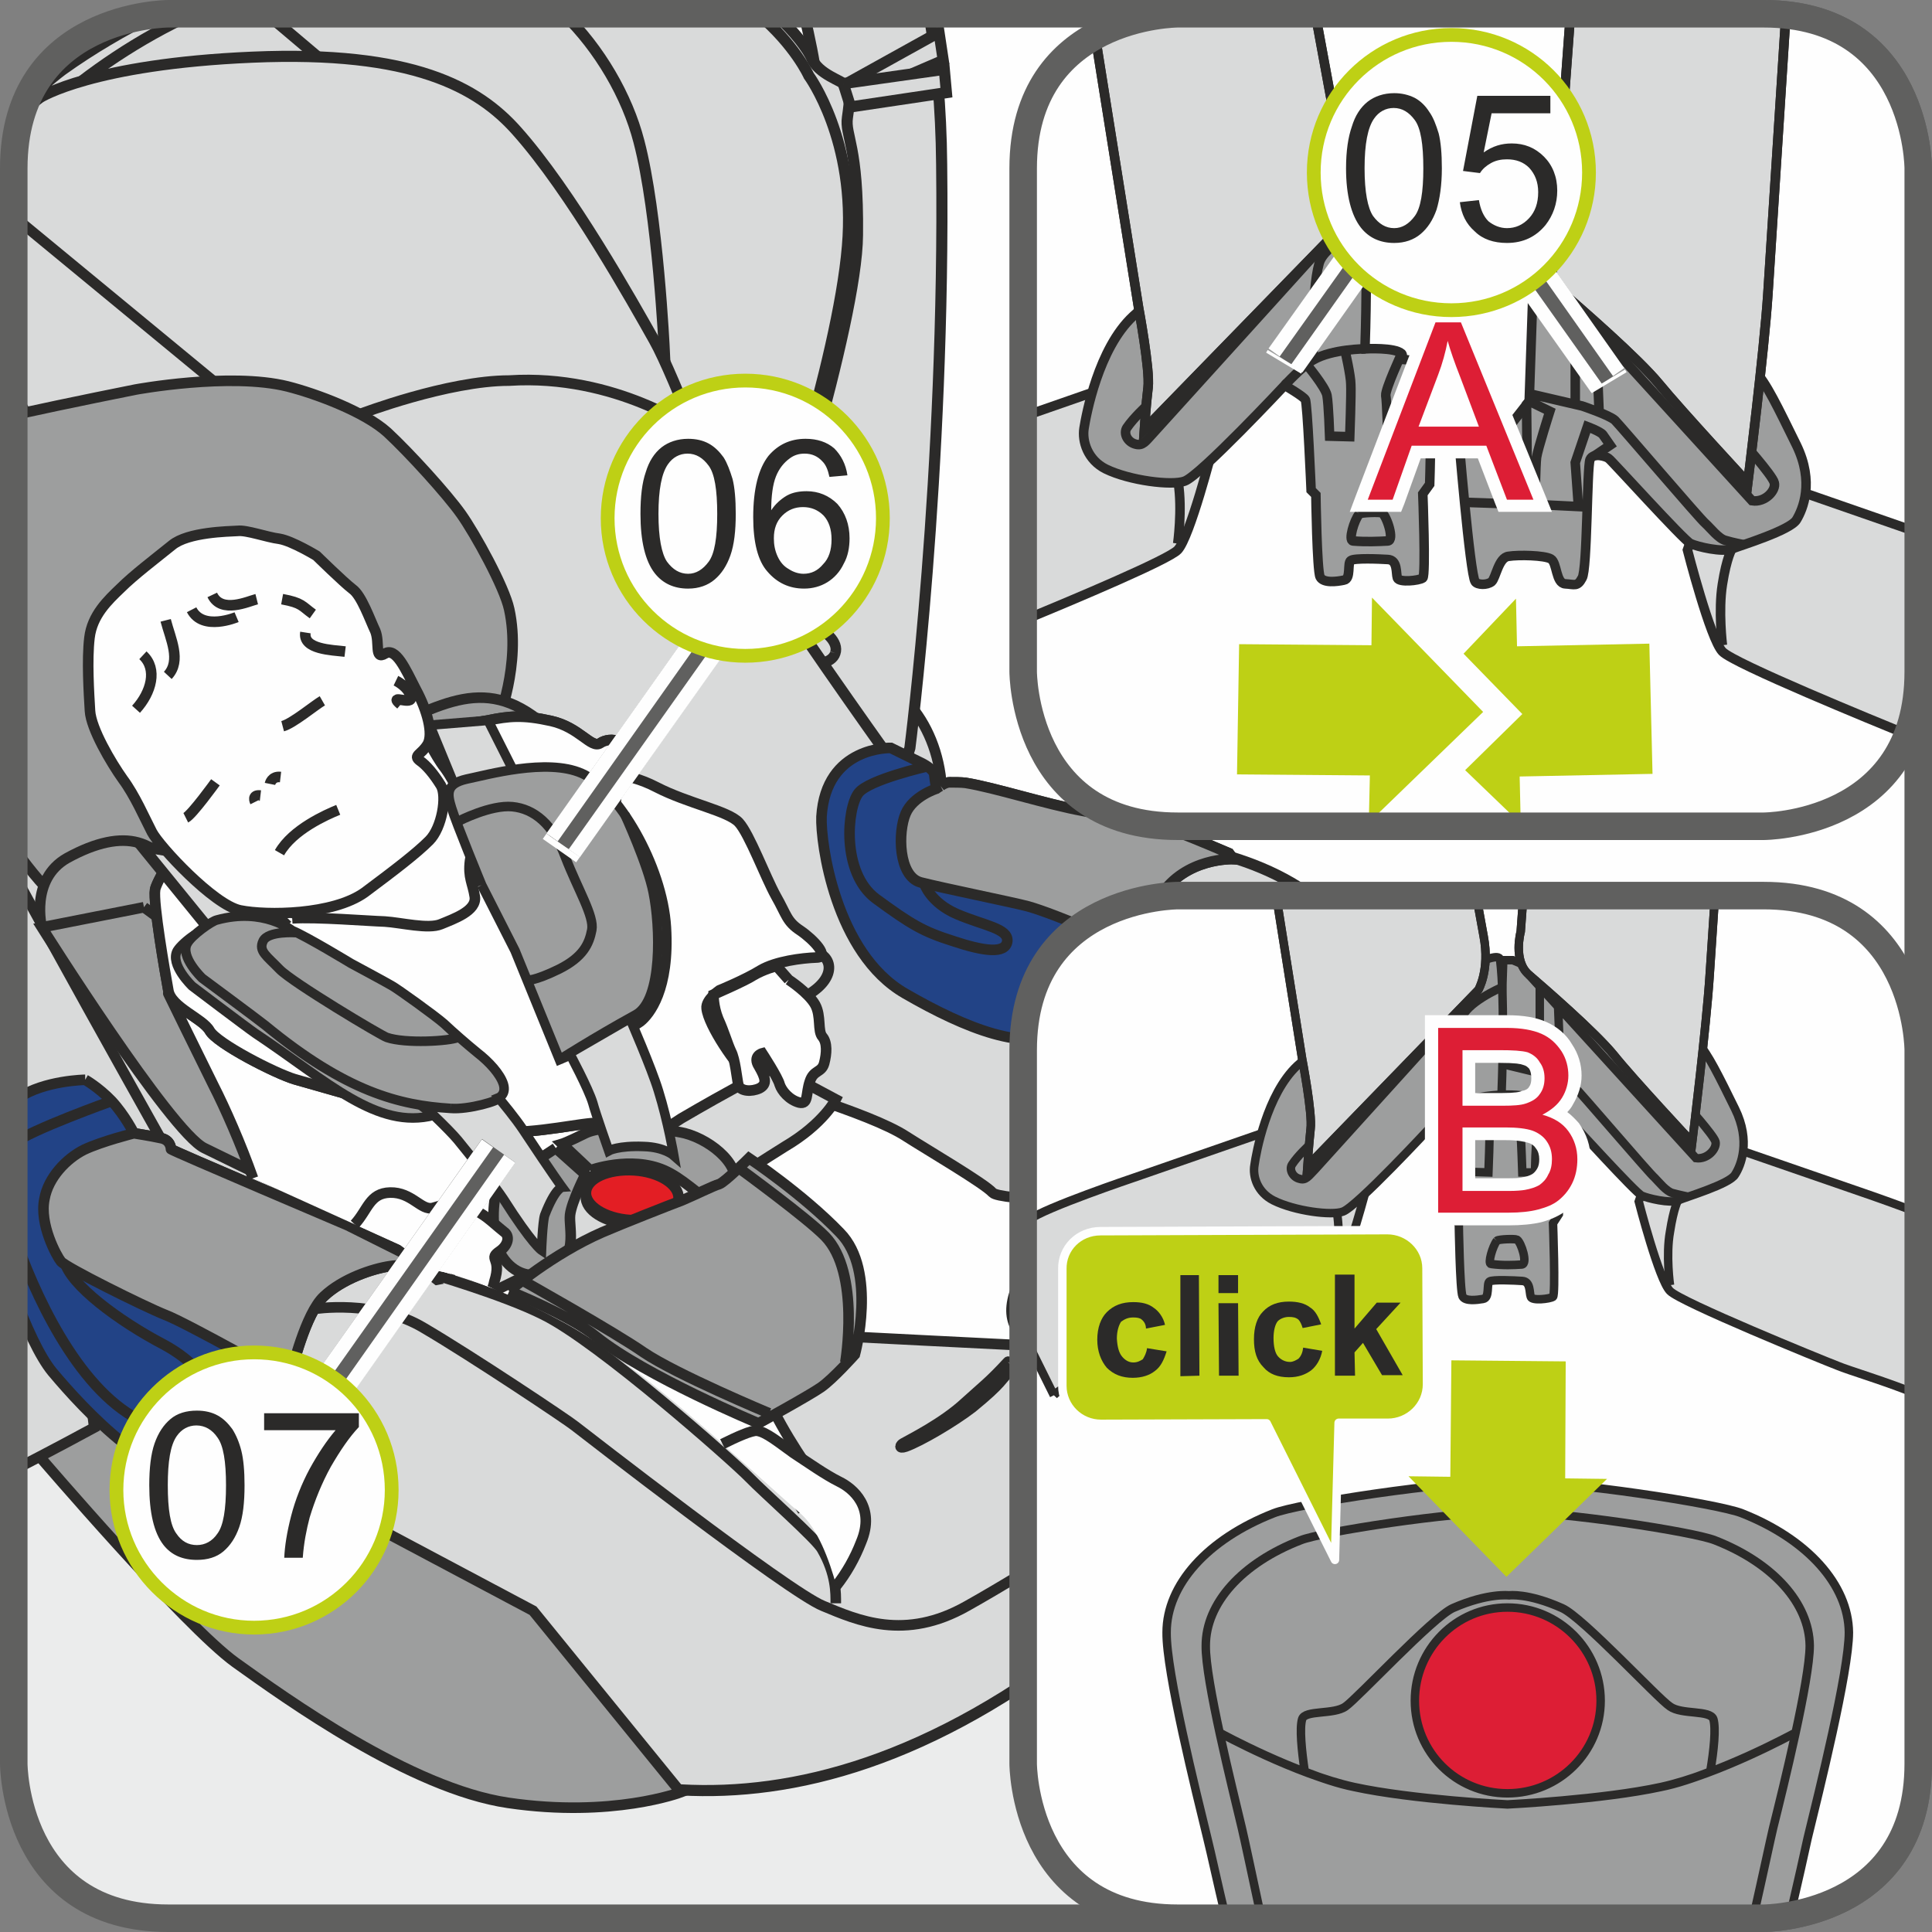
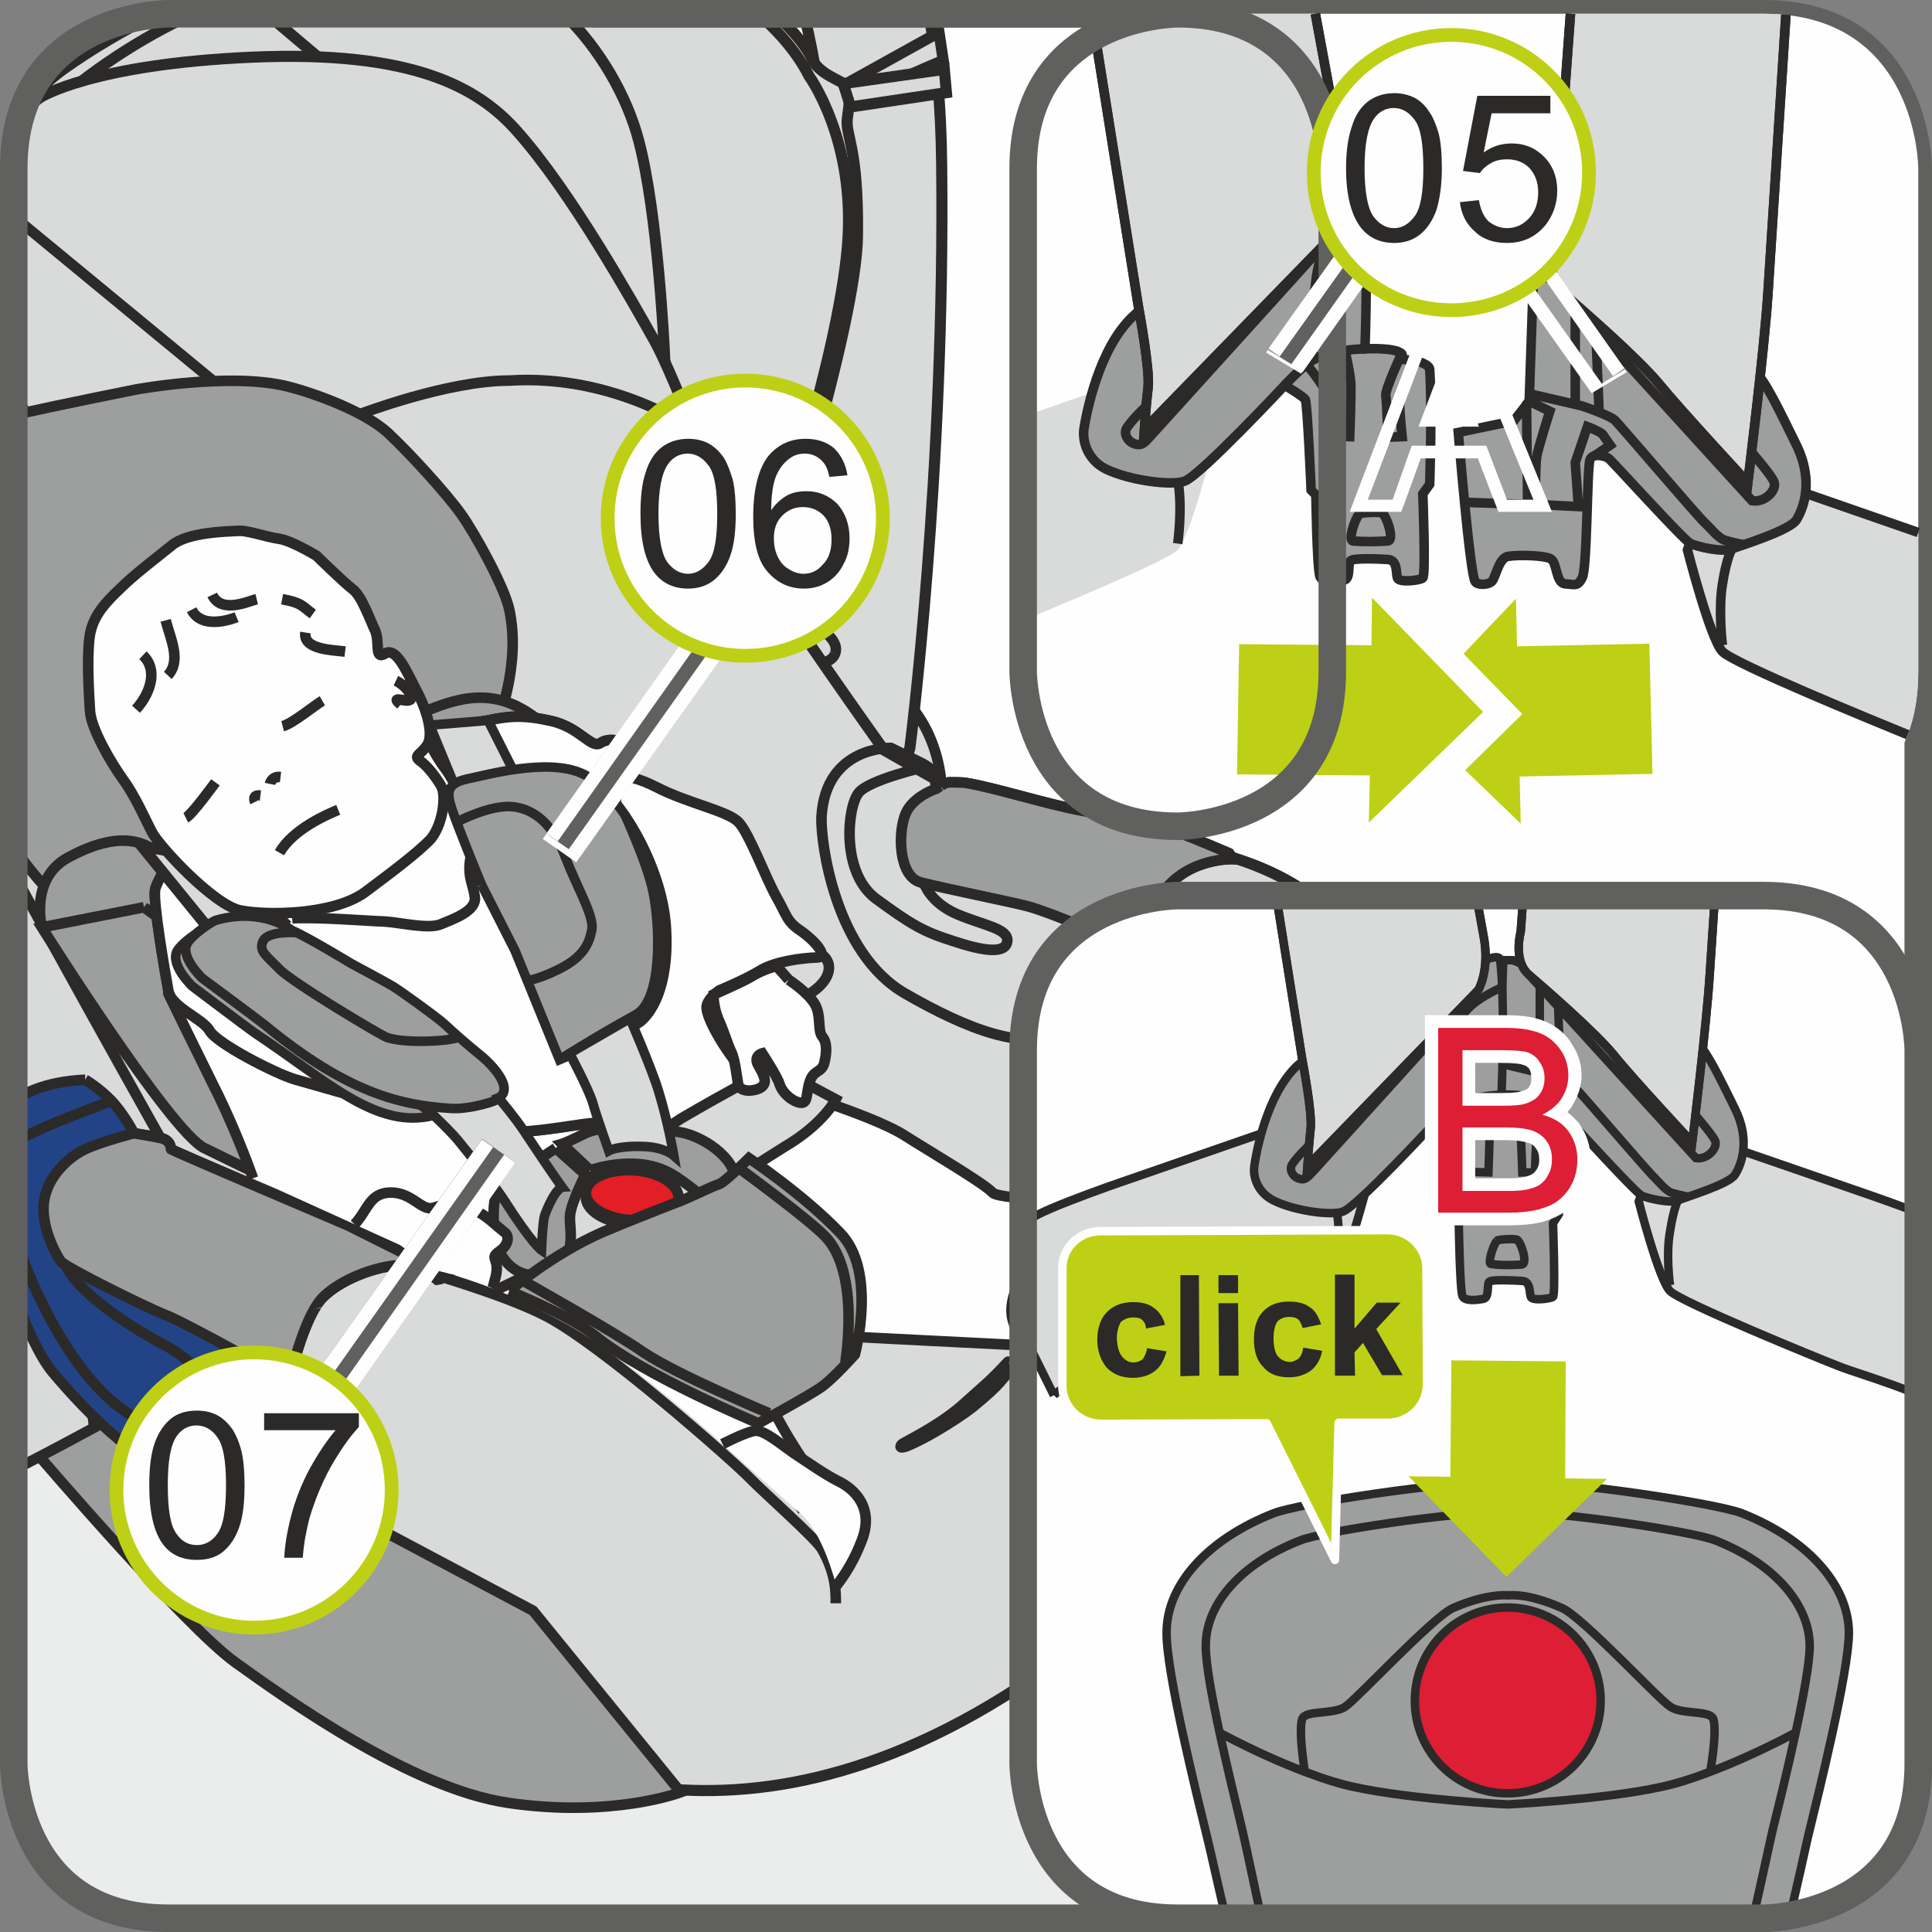
<svg xmlns="http://www.w3.org/2000/svg" xml:space="preserve" width="295px" height="295px" version="1.1" style="shape-rendering:geometricPrecision; text-rendering:geometricPrecision; image-rendering:optimizeQuality; fill-rule:evenodd; clip-rule:evenodd" viewBox="0 0 365 365">
  <rect x="0" y="0" width="365" height="365" fill="#808080" stroke="none" />
  <defs>
    <style type="text/css">
   
    .str11 {stroke:#2B2A29;stroke-width:1.6;stroke-miterlimit:10}
    .str12 {stroke:#2B2A29;stroke-width:1.6;stroke-miterlimit:4}
    .str16 {stroke:#FEFEFE;stroke-width:7.7;stroke-miterlimit:4}
    .str9 {stroke:#2B2A29;stroke-width:1.8;stroke-miterlimit:10}
    .str10 {stroke:#2B2A29;stroke-width:1.8;stroke-miterlimit:4}
    .str8 {stroke:#60605F;stroke-width:5.2;stroke-miterlimit:4}
    .str17 {stroke:#BED015;stroke-width:2.6;stroke-miterlimit:2.613}
    .str14 {stroke:#60605F;stroke-width:7.7;stroke-linejoin:bevel;stroke-miterlimit:4}
    .str15 {stroke:#FEFEFE;stroke-width:2.6;stroke-linejoin:bevel;stroke-miterlimit:4}
    .str13 {stroke:#FEFEFE;stroke-width:1.6;stroke-linecap:round;stroke-linejoin:round;stroke-miterlimit:4}
    .str1 {stroke:#2B2A29;stroke-width:2;stroke-miterlimit:10}
    .str4 {stroke:#2B2A29;stroke-width:2;stroke-miterlimit:3.864}
    .str2 {stroke:#2B2A29;stroke-width:2.1;stroke-miterlimit:10}
    .str0 {stroke:#2B2A29;stroke-width:1.4;stroke-miterlimit:10}
    .str6 {stroke:#2B2A29;stroke-width:1.8;stroke-miterlimit:10}
    .str5 {stroke:#2B2A29;stroke-width:1.8;stroke-miterlimit:3.864}
    .str7 {stroke:#2B2A29;stroke-width:1.8;stroke-miterlimit:10}
    .str3 {stroke:#2B2A29;stroke-width:2;stroke-linejoin:round;stroke-miterlimit:10}
    .fil7 {fill:none}
    .fil2 {fill:none;fill-rule:nonzero}
    .fil6 {fill:#FEFEFE}
    .fil9 {fill:#D9DADA}
    .fil10 {fill:#9D9E9E}
    .fil13 {fill:#DD1E35}
    .fil0 {fill:#FEFEFE;fill-rule:nonzero}
    .fil1 {fill:#EBECEC;fill-rule:nonzero}
    .fil3 {fill:#D9DADA;fill-rule:nonzero}
    .fil4 {fill:#9D9E9E;fill-rule:nonzero}
    .fil14 {fill:#2B2A29;fill-rule:nonzero}
    .fil15 {fill:#2B2A29;fill-rule:nonzero}
    .fil12 {fill:#DD1E35;fill-rule:nonzero}
    .fil8 {fill:#E31E24;fill-rule:nonzero}
    .fil11 {fill:#BED015;fill-rule:nonzero}
    .fil5 {fill:#224386;fill-rule:nonzero}
   
  </style>
  </defs>
  <g id="Слой_x0020_1">
    <path class="fil0" d="M31.8 2.6c0,0 -29.2,0 -29.2,29.2l0 301.4c0,0 0,29.2 29.2,29.2l301.4 0c0,0 29.2,0 29.2,-29.2l0 -301.4c0,0 0,-29.2 -29.2,-29.2l-301.4 0z" />
    <path class="fil1" d="M362.4 205.5l-359.8 0.5 0 127.2c0,0 0,29.2 29.2,29.2l0 0 301.4 0c0,0 29.2,0 29.2,-29.2l0 0 0 -127.7z" />
    <line class="fil2 str0" x1="362.4" y1="205.5" x2="2.6" y2="206" />
    <path class="fil3" d="M177.9 148.7c0.8,12.6 -6.7,23.4 -16.8,24 -10,0.6 -18.8,-9.2 -19.5,-21.8 -0.8,-12.7 6.7,-23.4 16.7,-24 10.1,-0.6 18.8,9.1 19.6,21.8z" />
    <path class="fil2 str1" d="M177.9 148.7c0.8,12.6 -6.7,23.4 -16.8,24 -10,0.6 -18.8,-9.2 -19.5,-21.8 -0.8,-12.7 6.7,-23.4 16.7,-24 10.1,-0.6 18.8,9.1 19.6,21.8" />
    <path class="fil3" d="M175.5 2.6c1.4,8.2 2.3,17.6 2.4,28.4 0.7,58.4 -6,110.3 -6,110.3l-1.9 6.3 -27.7 -1.4 5.5 -33.1 5.3 -29.7c0,0 3,-51.8 1.1,-68.9 -0.3,-2.8 -1.2,-7.2 -2.3,-11.9l23.6 0z" />
    <path class="fil2 str2" d="M175.5 2.6c1.4,8.2 2.3,17.6 2.4,28.4 0.7,58.4 -6,110.3 -6,110.3l-1.9 6.3 -27.7 -1.4 5.5 -33.1 5.3 -29.7c0,0 3,-51.8 1.1,-68.9 -0.3,-2.8 -1.2,-7.2 -2.3,-11.9" />
    <path class="fil3" d="M157.8 123.4c-0.6,2 -4.1,2.6 -7.7,1.4 -3.7,-1.2 -6.1,-3.7 -5.4,-5.7 0.6,-2 4.1,-2.6 7.7,-1.4 3.7,1.2 6.1,3.7 5.4,5.7z" />
    <path class="fil2 str1" d="M157.8 123.4c-0.6,2 -4.1,2.6 -7.7,1.4 -3.7,-1.2 -6.1,-3.7 -5.4,-5.7 0.6,-2 4.1,-2.6 7.7,-1.4 3.7,1.2 6.1,3.7 5.4,5.7" />
    <path class="fil3" d="M146.1 110.4c0,0 15.8,-49 15.9,-66 0.2,-17 -2.4,-18.7 -1.9,-22.2 0.5,-3.5 0.6,-5 -0.2,-6 -0.8,-1 -5.3,-2.1 -6.6,-5.3 -0.7,-1.5 -2.9,-4.7 -6.9,-8.3l-114.6 0c0,0 -29.2,0 -29.2,29.2l0 0 0 135.3 143.5 -56.7z" />
    <path class="fil2 str2" d="M146.1 110.4c0,0 15.8,-49 15.9,-66 0.2,-17 -2.4,-18.7 -1.9,-22.2 0.5,-3.5 0.6,-5 -0.2,-6 -0.8,-1 -5.3,-2.1 -6.6,-5.3 -0.7,-1.5 -2.9,-4.7 -6.9,-8.3m-143.8 164.5l143.5 -56.7" />
    <path class="fil3" d="M9.5 20.2c7.4,-6.5 16.7,-12.9 27,-17.6l106.7 0c7,5.9 9.6,11.7 9.6,11.7 0,0 9,12.2 7.3,32.2 -1.8,21.7 -15.4,61.6 -15.4,61.6l-135.2 -87.9z" />
    <path class="fil2 str2" d="M9.5 20.2c7.4,-6.5 16.7,-12.9 27,-17.6m106.7 0c7,5.9 9.6,11.7 9.6,11.7 0,0 9,12.2 7.3,32.2 -1.8,21.7 -15.4,61.6 -15.4,61.6l-135.2 -87.9" />
    <path class="fil3" d="M106.5 2.6c6.8,6.6 12,15.6 14.2,24.1 3.6,13.7 4.8,39.4 4.8,39.4l-75.1 -63.5 56.1 0z" />
    <path class="fil2 str2" d="M106.5 2.6c6.8,6.6 12,15.6 14.2,24.1 3.6,13.7 4.8,39.4 4.8,39.4l-75.1 -63.5" />
    <path class="fil3" d="M8.1 255.4l22.5 18.3c0,0 32.4,39.4 48.5,47.8 16.2,8.4 57.1,35.5 116,-4.5 44,-29.8 68.6,-80.3 69.3,-97.1 0.6,-16.7 3.1,-49.9 -36,-59.1 -32.4,-7.6 -41.9,-8 -41.9,-8l-19.5 -11.1c0,0 -20.2,-28.3 -25.8,-38 -5.6,-9.8 -13.6,-32.3 -17.6,-39.4 -4,-7.1 -15.8,-28.2 -26,-39.6 -7.3,-8.2 -19.6,-15.2 -49.9,-13.9 -30.3,1.3 -40.1,7.6 -40.1,7.6 0,0 -1.3,0.9 -3.6,3 -0.9,3 -1.4,6.4 -1.4,10.4l0 0 0 206.2 5.5 17.4z" />
    <path class="fil2 str2" d="M8.1 255.4l22.5 18.3c0,0 32.4,39.4 48.5,47.8 16.2,8.4 57.1,35.5 116,-4.5 44,-29.8 68.6,-80.3 69.3,-97.1 0.6,-16.7 3.1,-49.9 -36,-59.1 -32.4,-7.6 -41.9,-8 -41.9,-8l-19.5 -11.1c0,0 -20.2,-28.3 -25.8,-38 -5.6,-9.8 -13.6,-32.3 -17.6,-39.4 -4,-7.1 -15.8,-28.2 -26,-39.6 -7.3,-8.2 -19.6,-15.2 -49.9,-13.9 -30.3,1.3 -40.1,7.6 -40.1,7.6 0,0 -1.3,0.9 -3.6,3m-1.4 216.6l5.5 17.4m21.3 -252.7c-6,3 -12,6.5 -17.6,10.5 -2.4,1.8 -4.7,3.9 -7,6.2" />
    <path class="fil4" d="M7.5 275.2c0,0 27.4,32 37,38.9 9.5,6.8 33.1,23.8 51.5,26.5 19.7,2.9 32.6,-2 32.6,-2l-27.9 -34.3 -79.8 -42.4 -13.4 13.3z" />
    <path class="fil2 str1" d="M7.5 275.2c0,0 27.4,32 37,38.9 9.5,6.8 33.1,23.8 51.5,26.5 19.7,2.9 32.6,-2 32.6,-2l-27.9 -34.3 -79.8 -42.4 -13.4 13.3" />
    <path class="fil3" d="M2.6 277.7c6,-3 15.2,-8 15.2,-8l-1.2 -9.7 -14 -33.1 0 50.8z" />
    <path class="fil2 str1" d="M2.6 277.7c6,-3 15.2,-8 15.2,-8l-1.2 -9.7 -14 -33.1" />
    <path class="fil5" d="M16.1 204c0,0 -7.7,0.1 -12.6,3.4 -0.3,0.2 -0.6,0.4 -0.9,0.6l0 36.4c2.3,6.2 4.9,11.9 7.3,14.8 6.2,7.4 19.3,21.4 30.7,21.1 11.5,-0.3 14.5,-21.2 14.5,-21.2 0,0 2.6,-11 6.1,-14.2 3.5,-3.3 9.1,-5.2 12.5,-5.7 1.2,-0.2 3.8,-0.2 4.8,0 1,0.1 2.5,1.3 2.5,1.3l-1.7 -2.2 -13.6 -6.8c0,0 -33.4,-14.2 -33.4,-14.4 0,-0.2 -0.1,-1.8 -2,-2.1 -1.8,-0.4 -5,-0.9 -5,-0.9 0,0 -1.7,-3.4 -4.2,-6.1 -2.5,-2.6 -5,-4 -5,-4z" />
    <path class="fil2 str3" d="M16.1 204c0,0 -7.7,0.1 -12.6,3.4 -0.3,0.2 -0.6,0.4 -0.9,0.6m0 36.4c2.3,6.2 4.9,11.9 7.3,14.8 6.2,7.4 19.3,21.4 30.7,21.1 11.5,-0.3 14.5,-21.2 14.5,-21.2 0,0 2.6,-11 6.1,-14.2 3.5,-3.3 9.1,-5.2 12.5,-5.7 1.2,-0.2 3.8,-0.2 4.8,0 1,0.1 2.5,1.3 2.5,1.3l-1.7 -2.2 -13.6 -6.8c0,0 -33.4,-14.2 -33.4,-14.4 0,-0.2 -0.1,-1.8 -2,-2.1 -1.8,-0.4 -5,-0.9 -5,-0.9 0,0 -1.7,-3.4 -4.2,-6.1 -2.5,-2.6 -5,-4 -5,-4" />
    <path class="fil2 str1" d="M21.1 208c0,0 -15.4,5.5 -18.5,8l0 0.1m0 17.1c3.7,10.8 11.8,28.9 23.6,35 10.3,5.3 12.3,2.7 13.9,0.2 1.7,-2.7 -0.1,-9.5 -9.2,-14.4 -8.4,-4.4 -17.7,-11.3 -18.7,-15.7" />
    <path class="fil4" d="M54.7 260.9c0,0 -19.5,-11 -23.5,-12.5 -4,-1.6 -18.9,-9 -19.7,-10.1 -0.8,-1 -4.1,-7 -3.1,-11.8 0.7,-4 4.1,-7.6 7.5,-9.3 3.4,-1.6 9.4,-3.1 9.4,-3.1 0,0 3.2,0.5 5,0.9 1.9,0.3 2,1.9 2,2.1 0,0.2 33.4,14.4 33.4,14.4l13.6 6.8 1.7 2.2c0,0 -1.5,-1.2 -2.5,-1.3 -1,-0.2 -3.6,-0.2 -4.8,0 -3.4,0.5 -9,2.4 -12.5,5.7 -3.5,3.2 -6.1,14.2 -6.1,14.2 0,0 -0.1,0.6 -0.3,1.5l-0.1 0.3z" />
    <path class="fil2 str1" d="M54.7 260.9c0,0 -19.5,-11 -23.5,-12.5 -4,-1.6 -18.9,-9 -19.7,-10.1 -0.8,-1 -4.1,-7 -3.1,-11.8 0.7,-4 4.1,-7.6 7.5,-9.3 3.4,-1.6 9.4,-3.1 9.4,-3.1 0,0 3.2,0.5 5,0.9 1.9,0.3 2,1.9 2,2.1 0,0.2 33.4,14.4 33.4,14.4l13.6 6.8 1.7 2.2c0,0 -1.5,-1.2 -2.5,-1.3 -1,-0.2 -3.6,-0.2 -4.8,0 -3.4,0.5 -9,2.4 -12.5,5.7 -3.5,3.2 -6.1,14.2 -6.1,14.2 0,0 -0.1,0.6 -0.3,1.5l-0.1 0.3" />
    <path class="fil3" d="M59.3 247.3c0,0 11.7,-1.9 20.8,3.6 9.2,5.4 27.3,17.5 28.5,18.5 1.3,1 40.4,31.4 46.9,34 6.5,2.7 15.4,6.7 27.2,0 11.8,-6.6 35.8,-21.7 46.4,-30.8 7.8,-6.7 20.3,-21.5 25.3,-32.5 5.5,-11.8 9.6,-23.4 10.6,-32.8l-205.7 40z" />
-     <path class="fil2 str1" d="M59.3 247.3c0,0 11.7,-1.9 20.8,3.6 9.2,5.4 27.3,17.5 28.5,18.5 1.3,1 40.4,31.4 46.9,34 6.5,2.7 15.4,6.7 27.2,0 11.8,-6.6 35.8,-21.7 46.4,-30.8 7.8,-6.7 20.3,-21.5 25.3,-32.5 5.5,-11.8 9.6,-23.4 10.6,-32.8m-62.1 83.9c0,0 2.3,-5.4 5.4,-7.6 6.3,-4.5 12.5,-4.5 12.5,-4.5" />
    <path class="fil0" d="M190.4 257.3c-3.4,3.7 -4.8,4.7 -8.1,7.7 -4.2,3.9 -10.5,7 -11.7,7.7 -0.4,0.2 -1,1.1 0.5,0.6 2.8,-1 9.1,-4.7 12.6,-7.4 6.1,-5 5,-4.9 7.9,-7.7 0.3,-0.2 -1,-1.2 -1.2,-0.9z" />
    <path class="fil2 str1" d="M190.4 257.3c-3.4,3.7 -4.8,4.7 -8.1,7.7 -4.2,3.9 -10.5,7 -11.7,7.7 -0.4,0.2 -1,1.1 0.5,0.6 2.8,-1 9.1,-4.7 12.6,-7.4 6.1,-5 5,-4.9 7.9,-7.7 0.3,-0.2 -1,-1.2 -1.2,-0.9m65 -19.1c0,0 -12.9,-8.7 -27.3,-9.9 -14.5,-1.1 -57.3,2.1 -68.4,-3.3 -2.4,-1.2 -3.4,-2.3 -3.4,-2.3m12.1 30.5c0,0 6.6,-10 8.7,-13.4 2.2,-3.5 5.2,-11.5 5.2,-11.5" />
-     <path class="fil5" d="M177.7 148.5c0.5,-0.4 1.2,-0.7 1.7,-0.7 0.9,0 2.2,0 3,0.1 5.6,0.9 15.1,4 22.2,5.3 7.1,1.3 16.2,3.5 18.3,4.2 2.1,0.7 9.3,3.8 9.3,3.8l0.8 1.1c0,0 -9,-0.4 -13.8,7 -4.7,7.5 -11.8,21.8 -18.6,25.6 -6.7,3.9 -18,-0.5 -29.6,-7.2 -13.2,-7.6 -16,-28.5 -15.8,-33.4 0.8,-13.4 13.1,-13 13.1,-13l5.9 2.9c0,0 2.2,1.1 2.3,2.1 0.1,1.1 0.4,2.7 0.4,2.7 0,0 0.4,-0.3 0.8,-0.5z" />
    <path class="fil2 str1" d="M177.7 148.5c0.5,-0.4 1.2,-0.7 1.7,-0.7 0.9,0 2.2,0 3,0.1 5.6,0.9 15.1,4 22.2,5.3 7.1,1.3 16.2,3.5 18.3,4.2 2.1,0.7 9.3,3.8 9.3,3.8l0.8 1.1c0,0 -9,-0.4 -13.8,7 -4.7,7.5 -11.8,21.8 -18.6,25.6 -6.7,3.9 -18,-0.5 -29.6,-7.2 -13.2,-7.6 -16,-28.5 -15.8,-33.4 0.8,-13.4 13.1,-13 13.1,-13l5.9 2.9c0,0 2.2,1.1 2.3,2.1 0.1,1.1 0.4,2.7 0.4,2.7 0,0 0.4,-0.3 0.8,-0.5m-2.6 -3.7c0,0 -11,2.5 -12.9,5 -2.2,2.8 -3.3,15.1 3.3,20 6.7,4.9 8.9,6.2 14.6,8 5.7,1.9 9.9,2.5 10.2,0 0.2,-2.4 -4.3,-2.9 -9.5,-5.1 -5.1,-2.2 -6.2,-5.8 -6.2,-5.8" />
    <line class="fil2" x1="2.6" y1="40.9" x2="40.2" y2="71.9" />
    <line class="fil2 str1" x1="2.6" y1="40.9" x2="40.2" y2="71.9" />
    <line class="fil2" x1="5" y1="78.2" x2="2.6" y2="74" />
    <line class="fil2 str1" x1="5" y1="78.2" x2="2.6" y2="74" />
    <path class="fil2 str1" d="M68.1 78.2c0,0 16.5,-6.3 28.1,-6.3 20.2,-1.3 35.1,9.5 35.1,9.5" />
    <path class="fil4" d="M177.7 148.5c-0.4,0.2 -0.8,0.5 -0.8,0.5 0,0 -4.4,1.4 -5.8,4.7 -1.5,3.5 -1.4,11.8 2.8,13 4.3,1.1 17.6,3.8 20.2,4.5 5.5,1.5 19.4,7.7 19.4,7.7 2.1,-3.5 4.1,-7 5.7,-9.6 4.8,-7.4 13.8,-7 13.8,-7l-0.8 -1.1c0,0 -7.2,-3.1 -9.3,-3.8 -2.1,-0.7 -11.2,-2.9 -18.3,-4.2 -7.1,-1.3 -16.6,-4.4 -22.2,-5.3 -0.8,-0.1 -2.1,-0.1 -3,-0.1 -0.5,0 -1.2,0.3 -1.7,0.7z" />
    <path class="fil2 str1" d="M177.7 148.5c-0.4,0.2 -0.8,0.5 -0.8,0.5 0,0 -4.4,1.4 -5.8,4.7 -1.5,3.5 -1.4,11.8 2.8,13 4.3,1.1 17.6,3.8 20.2,4.5 5.5,1.5 19.4,7.7 19.4,7.7 2.1,-3.5 4.1,-7 5.7,-9.6 4.8,-7.4 13.8,-7 13.8,-7l-0.8 -1.1c0,0 -7.2,-3.1 -9.3,-3.8 -2.1,-0.7 -11.2,-2.9 -18.3,-4.2 -7.1,-1.3 -16.6,-4.4 -22.2,-5.3 -0.8,-0.1 -2.1,-0.1 -3,-0.1 -0.5,0 -1.2,0.3 -1.7,0.7m-175.1 16.5c9,16.6 21.6,39.1 21.6,39.1l6.1 10.9" />
    <polygon class="fil0" points="107.8,215.4 102.4,218.7 105,241.2 139.9,225.4 133.5,221.4 123.4,217.3 111.2,218.1 " />
    <path class="fil2 str1" d="M107.8 215.4l-5.4 3.3 2.6 22.5 34.9 -15.8 -6.4 -4 -10.1 -4.1 -12.2 0.8 -3.4 -2.7m43.6 1.2c0,0 0.5,1 1.5,3.5 1,2.6 -2,5.7 -2,5.7" />
    <path class="fil0" d="M85.2 149c0,0 1.7,-5.6 7,-7.7l-7 7.7z" />
    <path class="fil2 str1" d="M85.2 149c0,0 1.7,-5.6 7,-7.7l-7 7.7" />
    <path class="fil0" d="M25.1 173.1c0,0 -4.9,1.7 -8.3,1.3l8.3 -1.3z" />
    <path class="fil2 str1" d="M25.1 173.1c0,0 -4.9,1.7 -8.3,1.3l8.3 -1.3" />
    <polygon class="fil4" points="33.5,166.6 51.9,154.1 98.7,144.8 132.3,204 87.9,236.6 " />
    <path class="fil4" d="M2.6 78.4c10.9,-2.4 23,-4.8 23,-4.8 0,0 17.8,-3.3 28.7,-0.6 5.5,1.4 14.6,4.8 18.9,8.7 4.2,3.9 11.2,11.6 13.9,15.4 2.7,3.8 8.2,13.8 9.1,18 2.3,10.5 -2.2,21.3 -2.2,21.3l-8.7 9.9 -62.5 28.5c0,0 -6.9,4.1 -20,-14.4l-0.2 -0.3 0 -81.7z" />
    <path class="fil2 str1" d="M2.6 78.4c10.9,-2.4 23,-4.8 23,-4.8 0,0 17.8,-3.3 28.7,-0.6 5.5,1.4 14.6,4.8 18.9,8.7 4.2,3.9 11.2,11.6 13.9,15.4 2.7,3.8 8.2,13.8 9.1,18 2.3,10.5 -2.2,21.3 -2.2,21.3l-8.7 9.9 -62.5 28.5c0,0 -6.9,4.1 -20,-14.4l-0.2 -0.3" />
    <path class="fil4" d="M142.1 206.5c0,0 -1.9,-6.4 -3.2,-11.7 -1.3,-5.4 -7.2,-17 -7.2,-17l-15.3 -23.7c-15.1,-24.1 -23.8,-24.6 -35.1,-20.1 -11.4,4.4 -3.7,18 -3.7,18l40.3 63.4 24.2 -8.9z" />
    <path class="fil2 str1" d="M142.1 206.5c0,0 -1.9,-6.4 -3.2,-11.7 -1.3,-5.4 -7.2,-17 -7.2,-17l-15.3 -23.7c-15.1,-24.1 -23.8,-24.6 -35.1,-20.1 -11.4,4.4 -3.7,18 -3.7,18l40.3 63.4 24.2 -8.9" />
    <path class="fil4" d="M7.9 175.2c0,0 -2.3,-9.1 4.8,-13.1 11.1,-6.1 17.6,-3.2 20.8,4.5l14.2 16.9 -39.8 -8.3z" />
    <path class="fil2 str1" d="M7.9 175.2c0,0 -2.3,-9.1 4.8,-13.1 11.1,-6.1 17.6,-3.2 20.8,4.5l14.2 16.9 -39.8 -8.3" />
    <path class="fil4" d="M27.2 171.4l13.5 9.9c0,0 52.2,30.4 55.5,34.1 3.2,3.8 -3.1,25.2 -8.3,24.3 -5.1,-1 -42.9,-19.7 -49.3,-22.8 -6.4,-3.1 -30.7,-41.7 -30.7,-41.7l19.3 -3.8z" />
    <path class="fil2 str1" d="M27.2 171.4l13.5 9.9c0,0 52.2,30.4 55.5,34.1 3.2,3.8 -3.1,25.2 -8.3,24.3 -5.1,-1 -42.9,-19.7 -49.3,-22.8 -6.4,-3.1 -30.7,-41.7 -30.7,-41.7l19.3 -3.8" />
    <polygon class="fil4" points="111.2,218.1 99.7,230.4 106.4,238.3 139.9,227.5 128.2,218.1 " />
    <polygon class="fil3" points="160.1,15.7 177.4,6.1 178.2,11.4 165.9,16.7 " />
    <polyline class="fil2 str2" points="160.1,15.7 177.4,6.1 178.2,11.4 165.9,16.7 160.1,15.7 " />
    <polygon class="fil3" points="159.3,15.8 159.6,16.7 160.7,20.2 178.8,17.5 178.4,13.1 " />
    <polyline class="fil2 str2" points="159.3,15.8 159.6,16.7 160.7,20.2 178.8,17.5 178.4,13.1 159.3,15.8 " />
    <path class="fil2 str1" d="M157.9 302.9c0,-1.9 0.1,-5.5 -2.6,-10.2 -1,-1.9 -11,-10.7 -13.8,-13.6 -2.8,-2.9 -28.3,-25.5 -38.8,-30.7 -7.5,-3.8 -21.7,-7.9 -21.7,-7.9" />
    <path class="fil2 str4" d="M153.3 179.7c3.9,0.4 5.1,4.8 -0.6,8.2" />
    <path class="fil6" d="M109.8 146.5c3.7,-0.3 8.2,-0.9 14.2,2.2 6,3.1 13.6,4.5 15.6,6.7 2,2.2 5,10.3 7,13.9 2,3.5 2,4.8 4.6,6.5 2.5,1.7 5.7,5.1 3,5.1 -2.7,0.1 -7.6,0.7 -10.5,2.4 -2.9,1.8 -7.8,3.8 -7.8,3.8 0,0 -2.6,1.8 -2.4,3.4 0.3,3.2 5.7,11.1 7.8,12.6 2.1,1.4 22.9,7 29.9,11.6 3.9,2.5 14.8,8.9 16.3,10.6 1.4,1.6 22.4,1.3 22.5,4.3 0.2,3 -5.1,14.8 -5.1,14.8 0,0 7.1,-0.6 7.8,0.9 0.8,1.5 2.7,0.9 2.8,3.6 4.6,-2.6 -15.7,5.6 -15.7,5.6 0,0 -48.2,-2.4 -52.8,-2.7 -12,2.3 7.3,27.7 8.4,29.4 0.3,0.4 -1.8,1.9 -5.1,3.9 -10.6,-9.3 -29.6,-27.5 -43.7,-35.2l0 0c-16.5,-9 -24.4,-9.9 -24.4,-9.9l-6.6 -4.8 -27.8 -12.6c-2.3,-6.5 -5.3,-13.3 -7.5,-17.6 -4.2,-8.5 -6.8,-13.8 -8.5,-17.3 -0.8,-1.6 61.2,-6.3 61.2,-6.3l16.8 -34.9z" />
    <path class="fil7 str4" d="M109.8 146.5c3.7,-0.3 8.2,-0.9 14.2,2.2 6,3.1 13.6,4.5 15.6,6.7 2,2.2 5,10.3 7,13.9 2,3.5 2,4.8 4.6,6.5 2.5,1.7 5.7,5.1 3,5.1 -2.7,0.1 -7.6,0.7 -10.5,2.4 -2.9,1.8 -7.8,3.8 -7.8,3.8 0,0 -2.6,1.8 -2.4,3.4 0.3,3.2 5.7,11.1 7.8,12.6 2.1,1.4 22.9,7 29.9,11.6 3.9,2.5 14.8,8.9 16.3,10.6 1.4,1.6 22.4,1.3 22.5,4.3 0.2,3 -5.1,14.8 -5.1,14.8 0,0 7.1,-0.6 7.8,0.9 0.8,1.5 2.7,0.9 2.8,3.6 4.6,-2.6 -15.7,5.6 -15.7,5.6 0,0 -48.2,-2.4 -52.8,-2.7 -12,2.3 7.3,27.7 8.4,29.4 0.3,0.4 -1.8,1.9 -5.1,3.9m-102.5 -62.5c-2.3,-6.5 -5.3,-13.3 -7.5,-17.6 -4.2,-8.5 -6.8,-13.8 -8.5,-17.3 -0.8,-1.6 61.2,-6.3 61.2,-6.3l16.8 -34.9m7.7 69.6c-2.2,-1.8 -2.2,-4.2 -5.8,-3.9 -3.7,0.3 -14.2,2.6 -19.1,1.2 -4.8,-1.4 -12.5,-3.7 -18.6,-4.7 -6,-1.1 -14.6,-3.8 -18.3,-4.8 -3.7,-1.1 -14.8,-6.8 -16.1,-9.2 -1.3,-2.3 -7.3,-4.4 -7.8,-7.6 -0.6,-3.3 -2.9,-16.5 -2.5,-19 0.3,-2.5 14,-24.6 18.1,-25.8 4.2,-1.1 15.6,-7.9 17.8,-6.1 2.2,1.8 10.5,1.4 13.5,1.2 2.9,-0.1 9.6,-0.5 13.5,-1.3 3.9,-0.8 6.5,-1.1 11.9,0.1 5.4,1.2 7.6,5.3 9.3,4.2 1.7,-1.2 6.4,-1.1 4.4,4.9 -2.1,6 -1.8,11.2 -3.4,15.3 -1.6,4.2 2.1,5.1 4.3,10.9 2.3,5.8 4.9,8.5 0.7,12 -4.1,3.5 -4.7,3.6 -3.4,11.8 1.2,8.1 3.1,9.6 2.6,12.8 -0.5,3.2 -1.1,8 -1.1,8" />
    <path class="fil6" d="M117.5 216.1c-2.2,-1.8 -2.2,-4.2 -5.8,-3.9 -3.7,0.3 -14.2,2.6 -19.1,1.2 -4.8,-1.4 -12.5,-3.7 -18.6,-4.7 -6,-1.1 -14.6,-3.8 -18.3,-4.8 -3.7,-1.1 -14.8,-6.8 -16.1,-9.2 -1.3,-2.3 -7.3,-4.4 -7.8,-7.6 -0.6,-3.3 -2.9,-16.5 -2.5,-19 0.3,-2.5 14,-24.6 18.1,-25.8 4.2,-1.1 15.6,-7.9 17.8,-6.1 2.2,1.8 10.5,1.4 13.5,1.2 2.9,-0.1 9.6,-0.5 13.5,-1.3 3.9,-0.8 6.5,-1.1 11.9,0.1 5.4,1.2 7.6,5.3 9.3,4.2 1.7,-1.2 6.4,-1.1 4.4,4.9 -2.1,6 -1.8,11.2 -3.4,15.3 -1.6,4.2 2.1,5.1 4.3,10.9 2.3,5.8 4.9,8.5 0.7,12 -4.1,3.5 -4.7,3.6 -3.4,11.8 1.2,8.1 3.1,9.6 2.6,12.8 -0.5,3.2 -1.1,8 -1.1,8z" />
    <path class="fil7 str4" d="M117.5 216.1c-2.2,-1.8 -2.2,-4.2 -5.8,-3.9 -3.7,0.3 -14.2,2.6 -19.1,1.2 -4.8,-1.4 -12.5,-3.7 -18.6,-4.7 -6,-1.1 -14.6,-3.8 -18.3,-4.8 -3.7,-1.1 -14.8,-6.8 -16.1,-9.2 -1.3,-2.3 -7.3,-4.4 -7.8,-7.6 -0.6,-3.3 -2.9,-16.5 -2.5,-19 0.3,-2.5 14,-24.6 18.1,-25.8 4.2,-1.1 15.6,-7.9 17.8,-6.1 2.2,1.8 10.5,1.4 13.5,1.2 2.9,-0.1 9.6,-0.5 13.5,-1.3 3.9,-0.8 6.5,-1.1 11.9,0.1 5.4,1.2 7.6,5.3 9.3,4.2 1.7,-1.2 6.4,-1.1 4.4,4.9 -2.1,6 -1.8,11.2 -3.4,15.3 -1.6,4.2 2.1,5.1 4.3,10.9 2.3,5.8 4.9,8.5 0.7,12 -4.1,3.5 -4.7,3.6 -3.4,11.8 1.2,8.1 3.1,9.6 2.6,12.8 -0.5,3.2 -1.1,8 -1.1,8" />
    <path class="fil6" d="M55.2 173.5c4.6,-0.3 14.3,0.5 17.5,0.6 3.1,0.2 8.2,1.5 10.6,0.5 2.4,-1 6.8,-2.5 6.4,-5.2 -0.4,-2.6 -1.3,-3.6 -0.9,-6.8 0.5,-3.2 2,-5 0.7,-7.3 -1.3,-2.4 -3.3,-7.2 -5.4,-10.1 -2.2,-2.8 -3.5,-6.5 -5.2,-7.7 -1.8,-1.2 -8.2,-1.2 -8.2,-1.2l-15.5 37.2z" />
    <path class="fil7 str4" d="M55.2 173.5c4.6,-0.3 14.3,0.5 17.5,0.6 3.1,0.2 8.2,1.5 10.6,0.5 2.4,-1 6.8,-2.5 6.4,-5.2 -0.4,-2.6 -1.3,-3.6 -0.9,-6.8 0.5,-3.2 2,-5 0.7,-7.3 -1.3,-2.4 -3.3,-7.2 -5.4,-10.1 -2.2,-2.8 -3.5,-6.5 -5.2,-7.7 -1.8,-1.2 -8.2,-1.2 -8.2,-1.2l-15.5 37.2m0 0c4.6,-0.3 14.3,0.5 17.5,0.6 3.1,0.2 8.2,1.5 10.6,0.5 2.4,-1 6.8,-2.5 6.4,-5.2 -0.4,-2.6 -1.3,-3.6 -0.9,-6.8 0.5,-3.2 2,-5 0.7,-7.3 -1.3,-2.4 -3.3,-7.2 -5.4,-10.1 -2.2,-2.8 -3.5,-6.5 -5.2,-7.7 -1.8,-1.2 -8.2,-1.2 -8.2,-1.2l-15.5 37.2" />
    <path class="fil6" d="M194.3 238.5c5.4,-9.5 6.2,-9 10.1,-11.2 3.9,-2.3 6.6,-1.3 6.6,-1.3 0,0 1.8,-0.6 3.6,-3.5 1.9,-3 4.7,-6.7 6.9,-6.8 2.1,-0.1 3.8,1.2 5.3,1.2 1.5,-0.1 4.1,-0.2 5.4,1.1 1.3,1.2 7.1,9.1 3.6,14.9 -3.6,5.7 -11.9,15.8 -14.7,17.9 -2.9,2.2 -5.4,6.8 -9.8,7.9 -4.4,1.1 -9.2,3.7 -16.4,-3.9 -3.9,-4.1 -6.1,-6.9 -0.6,-16.3z" />
    <path class="fil7 str5" d="M194.3 238.5c5.4,-9.5 6.2,-9 10.1,-11.2 3.9,-2.3 6.6,-1.3 6.6,-1.3 0,0 1.8,-0.6 3.6,-3.5 1.9,-3 4.7,-6.7 6.9,-6.8 2.1,-0.1 3.8,1.2 5.3,1.2 1.5,-0.1 4.1,-0.2 5.4,1.1 1.3,1.2 7.1,9.1 3.6,14.9 -3.6,5.7 -11.9,15.8 -14.7,17.9 -2.9,2.2 -5.4,6.8 -9.8,7.9 -4.4,1.1 -9.2,3.7 -16.4,-3.9 -3.9,-4.1 -6.1,-6.9 -0.6,-16.3m0 0c5.4,-9.5 6.2,-9 10.1,-11.2 3.9,-2.3 6.6,-1.3 6.6,-1.3 0,0 1.8,-0.6 3.6,-3.5 1.9,-3 4.7,-6.7 6.9,-6.8 2.1,-0.1 3.8,1.2 5.3,1.2 1.5,-0.1 4.1,-0.2 5.4,1.1 1.3,1.2 7.1,9.1 3.6,14.9 -3.6,5.7 -11.9,15.8 -14.7,17.9 -2.9,2.2 -5.4,6.8 -9.8,7.9 -4.4,1.1 -9.2,3.7 -16.4,-3.9 -3.9,-4.1 -6.1,-6.9 -0.6,-16.3" />
    <path class="fil6" d="M136.5 272.8c2.6,-1.3 5.5,-2.6 6.5,-2.5 1.7,0.2 4.1,2.2 6.9,4.2 2.9,1.9 6,4.1 8.6,5.4 2.7,1.3 6.9,4.9 4.2,11.4 -1.2,3.1 -2.8,5.9 -4.7,8.3 -1.3,-4.9 -3.6,-10.9 -6.7,-13.6l0 0c-3.9,-3.4 -9.1,-8.2 -14.8,-13.2z" />
    <path class="fil7 str4" d="M136.5 272.8c2.6,-1.3 5.5,-2.6 6.5,-2.5 1.7,0.2 4.1,2.2 6.9,4.2 2.9,1.9 6,4.1 8.6,5.4 2.7,1.3 6.9,4.9 4.2,11.4 -1.2,3.1 -2.8,5.9 -4.7,8.3m-21.5 -26.8c2.6,-1.3 5.5,-2.6 6.5,-2.5 1.7,0.2 4.1,2.2 6.9,4.2 2.9,1.9 6,4.1 8.6,5.4 2.7,1.3 6.9,4.9 4.2,11.4 -1.2,3.1 -2.8,5.9 -4.7,8.3" />
    <path class="fil3" d="M137 223.8c0,0 -34.5,15.6 -38.1,17.4l-5.1 2.5c-3.9,-1.6 -6.8,-2.6 -8.8,-3.1 1.1,-1.4 3.3,-4.1 5.6,-5.5 3.3,-2.1 16.4,-9.7 16.4,-9.7l21.7 -14.1c0,0 19.7,-11.6 20.3,-10.2 0.8,1.9 0.3,2 0.3,2l8.6 4.6c0,0 -2.3,4.6 -9.6,8.9 -2.9,1.8 -11.3,7.2 -11.3,7.2z" />
    <path class="fil2 str1" d="M137 223.8c0,0 -34.5,15.6 -38.1,17.4l-5.1 2.5m-8.8 -3.1c1.1,-1.4 3.3,-4.1 5.6,-5.5 3.3,-2.1 16.4,-9.7 16.4,-9.7l21.7 -14.1c0,0 19.7,-11.6 20.3,-10.2 0.8,1.9 0.3,2 0.3,2l8.6 4.6c0,0 -2.3,4.6 -9.6,8.9 -2.9,1.8 -11.3,7.2 -11.3,7.2" />
    <path class="fil4" d="M105 216.9l5.6 5c0,0 -2.6,5.1 -2.9,7.6 -0.3,2.6 1.8,8.4 -4.1,10.8 -3.9,1.6 -7.2,-0.2 -9,-3.4 -1.7,-3.2 -1.6,-9.6 -0.8,-11.5 1.1,-2.4 3.8,-4.2 6,-5.3 2,-1 5.2,-3.2 5.2,-3.2z" />
    <path class="fil2 str1" d="M105 216.9l5.6 5c0,0 -2.6,5.1 -2.9,7.6 -0.3,2.6 1.8,8.4 -4.1,10.8 -3.9,1.6 -7.2,-0.2 -9,-3.4 -1.7,-3.2 -1.6,-9.6 -0.8,-11.5 1.1,-2.4 3.8,-4.2 6,-5.3 2,-1 5.2,-3.2 5.2,-3.2" />
    <path class="fil4" d="M111.5 221.1l-5.3 -5c0,0 1,-0.3 4.4,-2 4.1,-2 15.6,-0.8 18.8,0 5.3,1.4 11.1,6.5 9.1,10.5 -1,2.1 -2,3.7 -4.2,2.5 -2.5,-1.5 -5.4,-4.5 -8.8,-6 -6.4,-2.8 -14,0 -14,0z" />
    <path class="fil2 str1" d="M111.5 221.1l-5.3 -5c0,0 1,-0.3 4.4,-2 4.1,-2 15.6,-0.8 18.8,0 5.3,1.4 11.1,6.5 9.1,10.5 -1,2.1 -2,3.7 -4.2,2.5 -2.5,-1.5 -5.4,-4.5 -8.8,-6 -6.4,-2.8 -14,0 -14,0" />
    <path class="fil0" d="M128.2 227.2c-0.2,2.6 -4.3,4.4 -9.1,4.1 -4.8,-0.3 -8.6,-2.7 -8.4,-5.3 0.2,-2.6 4.2,-4.4 9.1,-4.1 4.8,0.3 8.5,2.7 8.4,5.3z" />
    <path class="fil2 str1" d="M128.2 227.2c-0.2,2.6 -4.3,4.4 -9.1,4.1 -4.8,-0.3 -8.6,-2.7 -8.4,-5.3 0.2,-2.6 4.2,-4.4 9.1,-4.1 4.8,0.3 8.5,2.7 8.4,5.3" />
    <path class="fil8" d="M128.2 226.4c-0.2,2.6 -4.3,4.4 -9.1,4.1 -4.8,-0.3 -8.6,-2.7 -8.4,-5.3 0.2,-2.6 4.2,-4.4 9.1,-4.1 4.8,0.3 8.5,2.7 8.4,5.3z" />
    <path class="fil2 str1" d="M128.2 226.4c-0.2,2.6 -4.3,4.4 -9.1,4.1 -4.8,-0.3 -8.6,-2.7 -8.4,-5.3 0.2,-2.6 4.2,-4.4 9.1,-4.1 4.8,0.3 8.5,2.7 8.4,5.3" />
    <path class="fil4" d="M96.2 243.9c0,0 11.5,4.6 16.4,8.6 9.3,7.5 30.7,16.4 30.7,16.4 0,0 9.5,-5.2 11.8,-6.8 2.3,-1.6 6.4,-6.2 6.4,-6.2 0,0 4.3,-15.8 -2.8,-23 -7,-7.3 -17.2,-14.1 -17.2,-14.1 0,0 -4.5,4.5 -5.6,4.9 -1.1,0.3 -4.7,2.1 -7.1,3.1 -2.4,0.9 -11.3,4.4 -15,6 -9.4,4.1 -17.6,11.1 -17.6,11.1z" />
    <path class="fil2 str1" d="M96.2 243.9c0,0 11.5,4.6 16.4,8.6 9.3,7.5 30.7,16.4 30.7,16.4 0,0 9.5,-5.2 11.8,-6.8 2.3,-1.6 6.4,-6.2 6.4,-6.2 0,0 4.3,-15.8 -2.8,-23 -7,-7.3 -17.2,-14.1 -17.2,-14.1 0,0 -4.5,4.5 -5.6,4.9 -1.1,0.3 -4.7,2.1 -7.1,3.1 -2.4,0.9 -11.3,4.4 -15,6 -9.4,4.1 -17.6,11.1 -17.6,11.1m43.7 -23c0,0 12.6,9.2 16,12.7 6.7,6.9 3.8,23.8 3.8,23.8m-61 -15.5c0,0 17.3,9.7 22.9,13.6 6.2,4.2 23.7,11.5 23.7,11.5" />
    <polygon class="fil3" points="54.3,174.9 46,183.5 26.8,159.9 41.1,162.3 " />
    <polyline class="fil2 str2" points="54.3,174.9 46,183.5 26.8,159.9 41.1,162.3 54.3,174.9 " />
    <path class="fil4" d="M36.8 176.6c-1.4,0.9 -2.8,2.2 -3.3,3 -1.5,2.6 2.8,6.7 2.8,6.7 0,0 10.3,7.8 11.9,8.9 13.8,9.2 23,18.3 33.8,15.5l-45.2 -34.1z" />
    <path class="fil2 str6" d="M36.8 176.6c-1.4,0.9 -2.8,2.2 -3.3,3 -1.5,2.6 2.8,6.7 2.8,6.7 0,0 10.3,7.8 11.9,8.9 13.8,9.2 23,18.3 33.8,15.5l-45.2 -34.1" />
    <path class="fil3" d="M67.7 197.6c0,0 15.5,13.8 18.8,17.8 2.2,2.7 7.1,8.8 8.6,11.1 5.4,8.5 7.2,9.7 7.2,9.7 0,0 0.2,-5.3 0.6,-6.6 2,-5.2 3.3,-5.3 3.3,-5.3 0,0 -1.7,-2.3 -7.4,-10.9 -2.8,-4.2 -9.2,-11.3 -9.2,-11.3l-21.9 -4.5z" />
    <path class="fil2 str6" d="M67.7 197.6c0,0 15.5,13.8 18.8,17.8 2.2,2.7 7.1,8.8 8.6,11.1 5.4,8.5 7.2,9.7 7.2,9.7 0,0 0.2,-5.3 0.6,-6.6 2,-5.2 3.3,-5.3 3.3,-5.3 0,0 -1.7,-2.3 -7.4,-10.9 -2.8,-4.2 -9.2,-11.3 -9.2,-11.3l-21.9 -4.5" />
    <path class="fil4" d="M85.1 209.4c3.4,0.3 9.5,-1.5 9.1,-2 0,0 1.5,-0.6 0.9,-2.6 -0.6,-1.9 -2.7,-4.2 -4.9,-5.9 -2.2,-1.8 -4.6,-3.9 -6.3,-5.5 -1.7,-1.5 -8.8,-6.6 -9.9,-7.2 -1,-0.6 -7.7,-4.2 -7.7,-4.2 0,0 -8.4,-5.1 -11.1,-6.2 0,0 -5.4,-4.4 -14.2,-2 -1,0.2 -4.8,2.9 -5.6,4.4 -1.5,2.5 2.8,6.6 2.8,6.6 0,0 10.4,7.7 11.9,8.9 15.3,12.6 25.4,15.1 35,15.7z" />
    <path class="fil2 str6" d="M85.1 209.4c3.4,0.3 9.5,-1.5 9.1,-2 0,0 1.5,-0.6 0.9,-2.6 -0.6,-1.9 -2.7,-4.2 -4.9,-5.9 -2.2,-1.8 -4.6,-3.9 -6.3,-5.5 -1.7,-1.5 -8.8,-6.6 -9.9,-7.2 -1,-0.6 -7.7,-4.2 -7.7,-4.2 0,0 -8.4,-5.1 -11.1,-6.2 0,0 -5.4,-4.4 -14.2,-2 -1,0.2 -4.8,2.9 -5.6,4.4 -1.5,2.5 2.8,6.6 2.8,6.6 0,0 10.4,7.7 11.9,8.9 15.3,12.6 25.4,15.1 35,15.7m-29.1 -33.2c0,0 -5.4,-0.4 -6.3,1.6 -0.9,1.9 0.7,2.8 3.1,5.3 2.4,2.5 19.3,12.6 20.3,12.9 3.5,1.2 11.8,0.7 13.4,0" />
    <polygon class="fil3" points="98.2,148 87.2,151.6 81.2,137 92.2,136.1 " />
    <polyline class="fil2 str7" points="98.2,148 87.2,151.6 81.2,137 92.2,136.1 98.2,148 " />
    <path class="fil4" d="M91 167.2c0,0 -4.9,-11.9 -5.7,-14.6 -0.8,-2.6 -1.1,-4.5 2.8,-5.4 3.9,-0.8 15.2,-4 21.8,-1.1 6.7,2.9 15.3,17.3 16,29.1 0.7,11.7 -3.1,16.5 -4.9,17.9 -1.8,1.4 -15.3,7.1 -15.3,7.1l-8.4 -20.6 -6.3 -12.4z" />
    <path class="fil2 str7" d="M91 167.2c0,0 -4.9,-11.9 -5.7,-14.6 -0.8,-2.6 -1.1,-4.5 2.8,-5.4 3.9,-0.8 15.2,-4 21.8,-1.1 6.7,2.9 15.3,17.3 16,29.1 0.7,11.7 -3.1,16.5 -4.9,17.9 -1.8,1.4 -15.3,7.1 -15.3,7.1l-8.4 -20.6 -6.3 -12.4" />
    <path class="fil3" d="M107.6 199c0,0 3.6,6.7 4.4,9.4 0.5,1.9 3,9 3,9 0,0 1.8,-1 6.6,-0.8 3.9,0.1 5.7,1.7 5.7,1.7 0,0 -1.1,-6.4 -2.9,-12.2 -1.3,-4.3 -5.4,-13.7 -5.4,-13.7l-11.4 6.6z" />
    <path class="fil2 str7" d="M107.6 199c0,0 3.6,6.7 4.4,9.4 0.5,1.9 3,9 3,9 0,0 1.8,-1 6.6,-0.8 3.9,0.1 5.7,1.7 5.7,1.7 0,0 -1.1,-6.4 -2.9,-12.2 -1.3,-4.3 -5.4,-13.7 -5.4,-13.7l-11.4 6.6m-20.9 -43.9c0,0 6,-3.1 10.1,-2.7 4.1,0.4 7.7,3.3 10,9.5 2.4,6.2 5.5,11.2 5,13.8 -0.5,2.6 -1.6,5.1 -6.2,7.4 -4.7,2.3 -6.1,2.1 -6.1,2.1m6.2 15c0,0 6.4,-4.1 14.4,-8.5 5.1,-2.8 4.6,-16.7 3.3,-23.1 -1,-5.2 -5.4,-14.8 -5.4,-14.8" />
    <path class="fil6" d="M45.4 172c5,1 17.5,0.9 23.5,-3.4 5.9,-4.4 9.8,-7.4 12.2,-9.8 2.4,-2.4 3.4,-8.4 2.2,-10.4 -1.3,-2.1 -2.7,-3.8 -4,-4.7 -1.3,-1 0.3,-1.1 1.5,-3.1 1.1,-2 -0.1,-6.4 -2.2,-10.3 -2,-3.9 -3.8,-8.1 -5.9,-6.8 -2,1.2 -0.9,-2.1 -1.8,-4.3 -1,-2.1 -2.6,-6.7 -4.3,-7.9 -1.7,-1.3 -6.8,-6.3 -6.8,-6.3 0,0 -4.6,-2.8 -7,-3.2 -2.4,-0.3 -6.2,-1.7 -7.9,-1.5 -1.7,0.1 -9.4,0.2 -12.4,2.7 -3.1,2.5 -7.3,5.7 -9.7,8.1 -2.4,2.3 -5.4,5.1 -5.9,9.4 -0.5,4.2 -0.1,10.5 0.1,13.8 0.2,3.4 4,9.8 6.2,12.9 2.3,3.1 4.1,7.3 5.5,10 1.4,2.7 11.7,13.8 16.7,14.8z" />
    <path class="fil7 str4" d="M45.4 172c5,1 17.5,0.9 23.5,-3.4 5.9,-4.4 9.8,-7.4 12.2,-9.8 2.4,-2.4 3.4,-8.4 2.2,-10.4 -1.3,-2.1 -2.7,-3.8 -4,-4.7 -1.3,-1 0.3,-1.1 1.5,-3.1 1.1,-2 -0.1,-6.4 -2.2,-10.3 -2,-3.9 -3.8,-8.1 -5.9,-6.8 -2,1.2 -0.9,-2.1 -1.8,-4.3 -1,-2.1 -2.6,-6.7 -4.3,-7.9 -1.7,-1.3 -6.8,-6.3 -6.8,-6.3 0,0 -4.6,-2.8 -7,-3.2 -2.4,-0.3 -6.2,-1.7 -7.9,-1.5 -1.7,0.1 -9.4,0.2 -12.4,2.7 -3.1,2.5 -7.3,5.7 -9.7,8.1 -2.4,2.3 -5.4,5.1 -5.9,9.4 -0.5,4.2 -0.1,10.5 0.1,13.8 0.2,3.4 4,9.8 6.2,12.9 2.3,3.1 4.1,7.3 5.5,10 1.4,2.7 11.7,13.8 16.7,14.8m0 0c5,1 17.5,0.9 23.5,-3.4 5.9,-4.4 9.8,-7.4 12.2,-9.8 2.4,-2.4 3.4,-8.4 2.2,-10.4 -1.3,-2.1 -2.7,-3.8 -4,-4.7 -1.3,-1 0.3,-1.1 1.5,-3.1 1.1,-2 -0.1,-6.4 -2.2,-10.3 -2,-3.9 -3.8,-8.1 -5.9,-6.8 -2,1.2 -0.9,-2.1 -1.8,-4.3 -1,-2.1 -2.6,-6.7 -4.3,-7.9 -1.7,-1.3 -6.8,-6.3 -6.8,-6.3 0,0 -4.6,-2.8 -7,-3.2 -2.4,-0.3 -6.2,-1.7 -7.9,-1.5 -1.7,0.1 -9.4,0.2 -12.4,2.7 -3.1,2.5 -7.3,5.7 -9.7,8.1 -2.4,2.3 -5.4,5.1 -5.9,9.4 -0.5,4.2 -0.1,10.5 0.1,13.8 0.2,3.4 4,9.8 6.2,12.9 2.3,3.1 4.1,7.3 5.5,10 1.4,2.7 11.7,13.8 16.7,14.8m15.5 -39.6c-1.4,0.8 -5.6,4.3 -7.5,4.8m-12.7 10.6c0,0 -4.4,6.1 -5.6,6.7m28.8 -1.5c-2.2,0.9 -8.6,3.7 -11.1,8.1m0.2 -14.3c-1.7,-0.2 -2,1.3 -2,1.3m-1.8 2.2c-1.7,-0.2 -1,1.2 -1,1.2m17 -28.4c-2.5,-0.3 -8,-0.4 -7.5,-3.6m-9.2 -6.3c-1.6,0.4 -6.7,2.8 -8.4,-0.8m4.6 4.2c0,0 -6.4,2.7 -8.5,-1.4m-9.2 8.6c2.8,2.6 1.6,7 -1.3,10.2m5.6 -16.8c0.9,3.5 3,7.6 0.4,10.4m21.6 -14.4c3.8,0.7 3.7,1.3 5.8,2.8m15.7 12.6c0,0 2.3,1.1 2.8,3 0.6,1.9 -4.5,-0.7 -1.9,1.5" />
    <path class="fil6" d="M73.7 225.3c4.1,-0.1 5.9,3.5 8.1,2.9 2.2,-0.6 3.7,-1.4 6.7,-0.1 3.1,1.2 4.2,2.6 6.7,4.6 1.2,0.8 0.8,2.5 -0.7,3.6 -2.5,1.7 0.4,1.1 -1.1,5.8 -0.1,0.5 -0.2,0.9 -0.4,1.3 -7.3,-3 -10.8,-3.4 -10.8,-3.4l-6.6 -4.8 -8.6 -3.9c2.5,-2.7 2.8,-5.9 6.7,-6z" />
    <path class="fil7 str4" d="M73.7 225.3c4.1,-0.1 5.9,3.5 8.1,2.9 2.2,-0.6 3.7,-1.4 6.7,-0.1 3.1,1.2 4.2,2.6 6.7,4.6 1.2,0.8 0.8,2.5 -0.7,3.6 -2.5,1.7 0.4,1.1 -1.1,5.8 -0.1,0.5 -0.2,0.9 -0.4,1.3m-26 -12.1c2.5,-2.7 2.8,-5.9 6.7,-6" />
    <path class="fil6" d="M149 185.1c0,0 3.7,2.4 5,4.7 1.2,2.2 0.4,5 1.4,6.1 0.9,1.1 0.8,3.1 0.3,5 -0.5,1.8 -2,1.2 -2.7,3.4 -0.8,2.3 -0.2,4.4 -2,4 -1.9,-0.5 -3.3,-2.2 -3.7,-3.4 -0.3,-1.3 -3.3,-5.9 -3.3,-5.9 0,0 -1.9,0.5 -0.6,2.5 1.2,2.1 1.6,3.3 0.1,4.1 -1.5,0.7 -3.6,0.6 -4,-0.6 -0.3,-1.3 -0.6,-4.9 -1.4,-6.4 -0.7,-1.5 -1.3,-3.7 -2.4,-6.1 -1,-2.5 -0.9,-4.6 -0.9,-4.6 0,0 6,-2.6 7.5,-3.6 2,-1.2 4.4,-1.8 4.4,-1.8l2.3 2.6z" />
    <path class="fil7 str4" d="M149 185.1c0,0 3.7,2.4 5,4.7 1.2,2.2 0.4,5 1.4,6.1 0.9,1.1 0.8,3.1 0.3,5 -0.5,1.8 -2,1.2 -2.7,3.4 -0.8,2.3 -0.2,4.4 -2,4 -1.9,-0.5 -3.3,-2.2 -3.7,-3.4 -0.3,-1.3 -3.3,-5.9 -3.3,-5.9 0,0 -1.9,0.5 -0.6,2.5 1.2,2.1 1.6,3.3 0.1,4.1 -1.5,0.7 -3.6,0.6 -4,-0.6 -0.3,-1.3 -0.6,-4.9 -1.4,-6.4 -0.7,-1.5 -1.3,-3.7 -2.4,-6.1 -1,-2.5 -0.9,-4.6 -0.9,-4.6 0,0 6,-2.6 7.5,-3.6 2,-1.2 4.4,-1.8 4.4,-1.8l2.3 2.6m0 0c0,0 3.7,2.4 5,4.7 1.2,2.2 0.4,5 1.4,6.1 0.9,1.1 0.8,3.1 0.3,5 -0.5,1.8 -2,1.2 -2.7,3.4 -0.8,2.3 -0.2,4.4 -2,4 -1.9,-0.5 -3.3,-2.2 -3.7,-3.4 -0.3,-1.3 -3.3,-5.9 -3.3,-5.9 0,0 -1.9,0.5 -0.6,2.5 1.2,2.1 1.6,3.3 0.1,4.1 -1.5,0.7 -3.6,0.6 -4,-0.6 -0.3,-1.3 -0.6,-4.9 -1.4,-6.4 -0.7,-1.5 -1.3,-3.7 -2.4,-6.1 -1,-2.5 -0.9,-4.6 -0.9,-4.6 0,0 6,-2.6 7.5,-3.6 2,-1.2 4.4,-1.8 4.4,-1.8l2.3 2.6" />
    <path class="fil3" d="M231.3 314.4c1,-18 -15.7,-33.1 -15.7,-33.1 0,0 -4.8,1.8 -6.5,3.3 -1.6,1.5 -3.5,4.4 -3.5,4.4 0,0 17.2,10.6 18,29.6l7.7 -4.2z" />
    <path class="fil2 str2" d="M231.3 314.4c1,-18 -15.7,-33.1 -15.7,-33.1 0,0 -4.8,1.8 -6.5,3.3 -1.6,1.5 -3.5,4.4 -3.5,4.4 0,0 17.2,10.6 18,29.6l7.7 -4.2" />
    <path class="fil2 str8" d="M31.8 2.6c0,0 -29.2,0 -29.2,29.2l0 301.4c0,0 0,29.2 29.2,29.2l301.4 0c0,0 29.2,0 29.2,-29.2l0 -301.4c0,0 0,-29.2 -29.2,-29.2l-301.4 0z" />
    <path class="fil0" d="M222.5 2.6c0,0 -29.2,0 -29.2,29.2l0 95.1c0,0 0,29.2 29.2,29.2l110.7 0c0,0 29.2,0 29.2,-29.2l0 -95.1c0,0 0,-29.2 -29.2,-29.2l-110.7 0z" />
    <path class="fil9" d="M193.3 117.2c10,-4.1 27.5,-11.5 29.2,-13.3 2.3,-2.4 6.6,-19.2 6.6,-19.2l-4 -11.7 -15.6 -2.4 -2.7 3.4 -13.5 4.7 0 38.5z" />
-     <path class="fil7 str9" d="M193.3 117.2c10,-4.1 27.5,-11.5 29.2,-13.3 2.3,-2.4 6.6,-19.2 6.6,-19.2l-4 -11.7 -15.6 -2.4 -2.7 3.4 -13.5 4.7" />
    <path class="fil7 str10" d="M220.7 84.5c0,0 1,1.7 1.9,6.7 0.8,5.1 -0.1,11.5 -0.1,11.5" />
    <path class="fil10" d="M253.5 37.3c0,0 3.9,-1.8 4,-0.4 1.1,9.2 0.4,28.1 0.4,28.1l0.1 0.9c0,0 5.5,-0.3 6.8,0.9 0.2,0.2 0.2,1.1 0.2,1.1 0,0 2.8,0.2 3.8,0.7 0.9,0.4 1.3,0.8 1.3,1.2 0.5,6.9 0,21.7 0,21.7l-1.3 1.8c0,0 0.6,15.4 0,15.9 -0.7,0.5 -4.5,0.9 -4.8,0 -0.3,-0.9 0.1,-3.4 -1.8,-3.5 -1.6,-0.1 -6.4,-0.3 -7,0.2 -0.7,0.4 0.1,3.5 -1.3,3.7 -1.4,0.3 -3.9,0.6 -4.5,-0.6 -0.6,-1.2 -0.8,-15.5 -0.8,-15.5l-0.9 -0.9c0,0 -0.7,-16.6 -1.1,-17.1 -0.3,-0.6 -3.9,-2.7 -3.9,-2.7 0,0 -16,17.1 -18.9,18.1 -2.4,0.9 -10.4,-0.1 -14.9,-2.3 -3.4,-1.7 -4.5,-5.2 -4.1,-7.7 0.4,-2.5 2.7,-15.1 9.3,-21.2 6.5,-6.1 31.2,-19.7 31.2,-19.7l8.2 -2.7z" />
    <path class="fil7 str9" d="M253.5 37.3c0,0 3.9,-1.8 4,-0.4 1.1,9.2 0.4,28.1 0.4,28.1l0.1 0.9c0,0 5.5,-0.3 6.8,0.9 0.2,0.2 0.2,1.1 0.2,1.1 0,0 2.8,0.2 3.8,0.7 0.9,0.4 1.3,0.8 1.3,1.2 0.5,6.9 0,21.7 0,21.7l-1.3 1.8c0,0 0.6,15.4 0,15.9 -0.7,0.5 -4.5,0.9 -4.8,0 -0.3,-0.9 0.1,-3.4 -1.8,-3.5 -1.6,-0.1 -6.4,-0.3 -7,0.2 -0.7,0.4 0.1,3.5 -1.3,3.7 -1.4,0.3 -3.9,0.6 -4.5,-0.6 -0.6,-1.2 -0.8,-15.5 -0.8,-15.5l-0.9 -0.9c0,0 -0.7,-16.6 -1.1,-17.1 -0.3,-0.6 -3.9,-2.7 -3.9,-2.7 0,0 -16,17.1 -18.9,18.1 -2.4,0.9 -10.4,-0.1 -14.9,-2.3 -3.4,-1.7 -4.5,-5.2 -4.1,-7.7 0.4,-2.5 2.7,-15.1 9.3,-21.2 6.5,-6.1 31.2,-19.7 31.2,-19.7l8.2 -2.7" />
    <path class="fil7 str10" d="M216.6 76.7c0,0 -2.4,2.2 -3.7,4.1 -0.7,1.1 0.1,2.7 1.6,3.1 1.4,0.4 1.9,-0.5 3.3,-2 1.3,-1.4 35.3,-39 35.3,-39l-36.5 33.8" />
    <path class="fil9" d="M360.4 138.8c-6.1,-2.5 -32.8,-13.4 -35,-15.7 -2.3,-2.4 -6.6,-19.2 -6.6,-19.2l4.1 -11.7 15.6 -2.4 2.6 3.4 21.3 7.4 0 26.3 0 0c0,4.7 -0.7,8.6 -2,11.9z" />
    <path class="fil7 str9" d="M360.4 138.8c-6.1,-2.5 -32.8,-13.4 -35,-15.7 -2.3,-2.4 -6.6,-19.2 -6.6,-19.2l4.1 -11.7 15.6 -2.4 2.6 3.4 21.3 7.4" />
    <path class="fil10" d="M291.8 52.3l-2.1 0 -0.8 23.5 -2.9 3.7 -10.5 2.2c0,0 2.2,26.8 3.2,28.2 0.4,0.6 2.2,0.7 3.1,0 0.8,-0.7 1.3,-4.6 3.2,-4.8 1.9,-0.3 6.8,-0.2 8,0.5 1.2,0.7 0.9,4.6 2.7,4.7 1.8,0.1 2.3,0.6 3.2,-1.1 1,-1.6 0.9,-20.9 1.5,-22.4 0.6,-1.4 3.2,-0.5 3.5,-0.2 0.4,0.2 14.2,15.5 15.5,16.1 1.3,0.6 6,1.7 7.8,1 1.8,-0.7 11,-3.5 12.2,-5.5 1.2,-2 3.4,-7.1 0,-14.1 -3.4,-6.9 -5.8,-12 -7.9,-14 -2.1,-2 -39.7,-17.8 -39.7,-17.8z" />
    <path class="fil7 str9" d="M291.8 52.3l-2.1 0 -0.8 23.5 -2.9 3.7 -10.5 2.2c0,0 2.2,26.8 3.2,28.2 0.4,0.6 2.2,0.7 3.1,0 0.8,-0.7 1.3,-4.6 3.2,-4.8 1.9,-0.3 6.8,-0.2 8,0.5 1.2,0.7 0.9,4.6 2.7,4.7 1.8,0.1 2.3,0.6 3.2,-1.1 1,-1.6 0.9,-20.9 1.5,-22.4 0.6,-1.4 3.2,-0.5 3.5,-0.2 0.4,0.2 14.2,15.5 15.5,16.1 1.3,0.6 6,1.7 7.8,1 1.8,-0.7 11,-3.5 12.2,-5.5 1.2,-2 3.4,-7.1 0,-14.1 -3.4,-6.9 -5.8,-12 -7.9,-14 -2.1,-2 -39.7,-17.8 -39.7,-17.8" />
    <path class="fil9" d="M206.9 6.7l8.2 51.4c0,0 2.2,11.8 1.8,15.1 -0.4,3.2 -0.7,7.9 -0.7,7.9l36.7 -37.7c0,0 2.4,-4.2 1,-11.5l-5.4 -29.3 -26 0c0,0 -8,0 -15.6,4.1z" />
    <path class="fil7 str9" d="M206.9 6.7l8.2 51.4c0,0 2.2,11.8 1.8,15.1 -0.4,3.2 -0.7,7.9 -0.7,7.9l36.7 -37.7c0,0 2.4,-4.2 1,-11.5l-5.4 -29.3" />
    <path class="fil7 str10" d="M206.9 6.7l8.2 51.4c0,0 2.2,11.8 1.8,15.1 -0.4,3.2 -0.7,7.9 -0.7,7.9l36.7 -37.7c0,0 2.4,-4.2 1,-11.5l-5.4 -29.3m9.4 40.3c-0.3,0 -7.8,3.4 -8.7,6.9 -1.5,5.4 -1.1,18.2 -1.1,18.2m-5.4 4.8c0,0 3.4,-3.7 5.4,-4.8 3.6,-2.1 9.9,-2.1 9.9,-2.1m-11.2 2.9c0,0 3.6,4.3 3.9,5.9 0.3,1.6 0.5,7.7 0.5,7.7l3.8 0.1c0,0 0.3,-8.2 0.2,-9.9 0,-1.6 -1.1,-6.4 -1.1,-6.4m10.7 0.6c0,0 -3.1,6.7 -3,7.9 0.2,1.1 0.4,7.9 0.4,7.9l2.7 -0.1c0,0 -0.7,-6.5 -0.4,-7.6 0.4,-1.1 2.9,-6.7 2.9,-6.7m-10.6 28.9c-1,1.2 -2.1,5 -1.2,5.1 2.4,0.2 4.8,0.1 6.6,0 1.3,-0.1 -0.2,-4.7 -1.1,-5.3 -0.4,-0.2 -4,-0.1 -4.3,0.2m72.6 5.8c0,0 -2.1,-0.4 -3.4,-0.8 -1.3,-0.3 -2.9,-2.4 -3.8,-3.2 -1,-0.8 -16,-18.4 -17.1,-19.5 -1.1,-1 -6.2,-2.7 -6.2,-2.7l-9.9 -2.3m12.4 -13.9l0.7 17.1m-4.5 -20l0 18.8m-20.9 18.5l11.9 0.4 -0.2 -18.9 0.5 -0.6 3.9 1.9c0,0 -2.3,7.2 -2.5,8.7 -0.2,1.4 -0.3,8.9 -0.3,8.9l8.2 0.4 -0.6 -8.3 2.3 -6.8c0,0 2.4,0.9 2.9,1.5 0.5,0.7 1.4,2 1.4,2l-3.1 2.1m26.1 17.5c0,0 -1,1.6 -1.8,6.7 -0.8,5 0,11.5 0,11.5m-30.2 -66.6l33.5 27.6c0,0 6.2,6.9 6.5,8.3 0.4,1.4 -1.7,3.8 -4.2,3.4l-35.8 -39.3" />
    <path class="fil9" d="M296.7 2.6l-3.2 43.6c0,0 -1.7,6.2 1.7,9.1 3.3,2.9 14.2,12.3 18.3,17.3 4.1,5 16.7,18.6 16.7,18.6 0,0 3.1,-24.9 3.8,-35.7l3.4 -52.7c-1.3,-0.1 -2.7,-0.2 -4.2,-0.2l0 0 -36.5 0z" />
    <path class="fil7 str9" d="M296.7 2.6l-3.2 43.6c0,0 -1.7,6.2 1.7,9.1 3.3,2.9 14.2,12.3 18.3,17.3 4.1,5 16.7,18.6 16.7,18.6 0,0 3.1,-24.9 3.8,-35.7l3.4 -52.7" />
    <path class="fil7 str10" d="M296.7 2.6l-3.2 43.6c0,0 -1.7,6.2 1.7,9.1 3.3,2.9 14.2,12.3 18.3,17.3 4.1,5 16.7,18.6 16.7,18.6 0,0 3.1,-24.9 3.8,-35.7l3.4 -52.7" />
    <polygon class="fil11" points="312.2,146.2 311.6,121.6 286.6,122.1 286.4,113.1 276.5,123.5 287.6,134.9 276.8,145.5 287.3,155.6 287.1,146.7 " />
    <polygon class="fil11" points="259.2,112.9 259.1,121.9 234.1,121.7 233.7,146.3 258.8,146.5 258.6,155.4 280.2,134.5 " />
-     <path class="fil12" d="M277.7 79.5l-2.9 -7.7c-0.4,-1.2 -0.8,-2.2 -1.1,-3.2 -0.3,0.9 -0.6,1.8 -0.9,2.6l-3.1 8.3 8 0zm6.2 16.1l-3.9 -10.2 -12.4 0 -3.7 10.2 -7.2 0 13.7 -35.9 6.4 0 14.7 35.9 -7.6 0z" />
    <path class="fil0" d="M271.4 78.3l2.3 -6.1c0,0 0,0 0,0l2.3 6.1 -4.6 0zm6.2 -19.8l-1.6 0 -4.8 0 -1.6 0 -0.6 1.5 -12.8 33.5 -1.2 3.2 3.4 0 4.7 0 1.6 0 0.6 -1.5 3.1 -8.6 10.8 0 3.3 8.6 0.6 1.5 1.6 0 5 0 3.5 0 -1.3 -3.2 -13.7 -33.5 -0.6 -1.5zm-9.6 22.1l11.4 0 -3.5 -9.3c-1.1,-2.8 -1.9,-5.1 -2.4,-6.9 -0.4,2.1 -1,4.3 -1.8,6.4l-3.7 9.8zm8 -19.7l13.7 33.5 -5 0 -3.9 -10.2 -14.1 0 -3.6 10.2 -4.7 0 12.8 -33.5 4.8 0z" />
-     <path class="fil2 str8" d="M222.5 2.6c0,0 -29.2,0 -29.2,29.2l0 95.1c0,0 0,29.2 29.2,29.2l110.7 0c0,0 29.2,0 29.2,-29.2l0 -95.1c0,0 0,-29.2 -29.2,-29.2l-110.7 0z" />
+     <path class="fil2 str8" d="M222.5 2.6c0,0 -29.2,0 -29.2,29.2l0 95.1c0,0 0,29.2 29.2,29.2c0,0 29.2,0 29.2,-29.2l0 -95.1c0,0 0,-29.2 -29.2,-29.2l-110.7 0z" />
    <path class="fil0" d="M222.5 169.2c0,0 -29.2,0 -29.2,29.2l0 134.8c0,0 0,29.2 29.2,29.2l110.7 0c0,0 29.2,0 29.2,-29.2l0 -134.8c0,0 0,-29.2 -29.2,-29.2l-110.7 0z" />
    <path class="fil9" d="M362.4 263.5c-5.7,-2.4 -13.2,-4.6 -15.3,-5.5 -3.1,-1.2 -29.6,-12 -31.6,-14.1 -2.1,-2.1 -5.9,-16.9 -5.9,-16.9l3.6 -10.4 13.8 -2.1 2.3 3 24.6 8.5c0,0 4,1.4 8.5,3.1l0 34.4z" />
    <path class="fil7 str11" d="M362.4 263.5c-5.7,-2.4 -13.2,-4.6 -15.3,-5.5 -3.1,-1.2 -29.6,-12 -31.6,-14.1 -2.1,-2.1 -5.9,-16.9 -5.9,-16.9l3.6 -10.4 13.8 -2.1 2.3 3 24.6 8.5c0,0 4,1.4 8.5,3.1" />
    <path class="fil10" d="M279.8 228c1.7,-0.2 6,-0.2 7.1,0.5 1.1,0.6 0.8,4 2.4,4.1 1.6,0 1.9,0.5 2.8,-0.9 0.8,-1.5 0.8,-18.6 1.3,-19.8 0.6,-1.3 2.8,-0.5 3.1,-0.2 0.3,0.2 12.5,13.7 13.7,14.2 1.1,0.5 5.3,1.5 6.8,0.9 1.6,-0.7 9.8,-3.1 10.8,-4.9 1.1,-1.7 3,-6.3 0,-12.4 -3,-6.1 -5.2,-10.6 -7,-12.4 -1.8,-1.8 -35,-15.7 -35,-15.7l-1.8 0 -0.7 20.8 -2.6 3.2 -9.3 2 8.4 20.6z" />
    <path class="fil7 str11" d="M279.8 228c1.7,-0.2 6,-0.2 7.1,0.5 1.1,0.6 0.8,4 2.4,4.1 1.6,0 1.9,0.5 2.8,-0.9 0.8,-1.5 0.8,-18.6 1.3,-19.8 0.6,-1.3 2.8,-0.5 3.1,-0.2 0.3,0.2 12.5,13.7 13.7,14.2 1.1,0.5 5.3,1.5 6.8,0.9 1.6,-0.7 9.8,-3.1 10.8,-4.9 1.1,-1.7 3,-6.3 0,-12.4 -3,-6.1 -5.2,-10.6 -7,-12.4 -1.8,-1.8 -35,-15.7 -35,-15.7l-1.8 0 -0.7 20.8 -2.6 3.2 -9.3 2 8.4 20.6" />
    <path class="fil7 str12" d="M319 226.1c0,0 -1.9,-0.4 -3,-0.7 -1.2,-0.3 -2.6,-2.1 -3.4,-2.9 -0.9,-0.7 -14.1,-16.2 -15.1,-17.1 -0.9,-0.9 -5.5,-2.4 -5.5,-2.4l-8.7 -2.1m11 -12.3l0.6 15.2m-4 -17.7l0 16.6m26.1 24.1c0,0 -0.8,1.4 -1.5,5.9 -0.8,4.4 0,10.1 0,10.1m-26.7 -58.7l29.6 24.4c0,0 5.4,6 5.7,7.2 0.3,1.3 -1.5,3.4 -3.7,3.1l-31.6 -34.7" />
    <path class="fil9" d="M287.8 169.2l-0.5 6.8c0,0 -1.5,5.5 1.5,8.1 2.9,2.5 12.5,10.8 16.1,15.2 3.6,4.5 14.8,16.5 14.8,16.5 0,0 2.7,-22.1 3.3,-31.6l1 -15 -36.2 0z" />
    <path class="fil7 str11" d="M287.8 169.2l-0.5 6.8c0,0 -1.5,5.5 1.5,8.1 2.9,2.5 12.5,10.8 16.1,15.2 3.6,4.5 14.8,16.5 14.8,16.5 0,0 2.7,-22.1 3.3,-31.6l1 -15" />
    <path class="fil7 str12" d="M287.8 169.2l-0.5 6.8c0,0 -1.5,5.5 1.5,8.1 2.9,2.5 12.5,10.8 16.1,15.2 3.6,4.5 14.8,16.5 14.8,16.5 0,0 2.7,-22.1 3.3,-31.6l1 -15" />
    <path class="fil9" d="M199.1 263.6c3,-3.2 18.6,-7.8 21.8,-9.1 3.2,-1.3 29.6,-12 31.7,-14.1 2,-2.1 5.8,-16.9 5.8,-16.9l-3.6 -10.4 -13.7 -2.1 -2.4 3 -24.5 8.5c0,0 -16.9,5.7 -19.7,7.9l-1.2 0.9 0 20.6 5.8 11.7z" />
    <path class="fil7 str11" d="M199.1 263.6c3,-3.2 18.6,-7.8 21.8,-9.1 3.2,-1.3 29.6,-12 31.7,-14.1 2,-2.1 5.8,-16.9 5.8,-16.9l-3.6 -10.4 -13.7 -2.1 -2.4 3 -24.5 8.5c0,0 -16.9,5.7 -19.7,7.9l-1.2 0.9m0 20.6l5.8 11.7" />
    <path class="fil7 str12" d="M251 223.2c0,0 0.9,1.5 1.6,6 0.7,4.4 0,10.1 0,10.1" />
    <path class="fil10" d="M279.9 181.6c0,0 3.4,-1.5 3.5,-0.3 1,8 0.3,24.7 0.3,24.7l0.2 0.8c0,0 4.9,-0.2 5.9,0.9 0.2,0.1 1.2,0.4 1.2,0.4 0,0 1.5,0.7 2.4,1.1 0.8,0.4 1.1,0.7 1.1,1.1 0.5,6 0,19.1 0,19.1l-1.1 1.7c0,0 0.5,13.5 0,13.9 -0.6,0.4 -4,0.8 -4.2,0 -0.3,-0.8 0,-2.9 -1.6,-3 -1.4,-0.1 -5.7,-0.3 -6.2,0.1 -0.6,0.4 0.1,3.1 -1.2,3.3 -1.2,0.2 -3.4,0.5 -3.9,-0.5 -0.5,-1.1 -0.7,-13.7 -0.7,-13.7l-0.8 -0.8c0,0 -0.7,-14.6 -1,-15.1 -0.3,-0.5 -3.5,-2.4 -3.5,-2.4 0,0 -14,15.1 -16.6,16 -2.1,0.8 -9.1,-0.1 -13.1,-2.1 -3,-1.5 -4,-4.5 -3.6,-6.7 0.3,-2.2 2.3,-13.4 8.1,-18.8 5.8,-5.3 27.6,-17.3 27.6,-17.3l7.2 -2.4z" />
    <path class="fil7 str11" d="M279.9 181.6c0,0 3.4,-1.5 3.5,-0.3 1,8 0.3,24.7 0.3,24.7l0.2 0.8c0,0 4.9,-0.2 5.9,0.9 0.2,0.1 1.2,0.4 1.2,0.4 0,0 1.5,0.7 2.4,1.1 0.8,0.4 1.1,0.7 1.1,1.1 0.5,6 0,19.1 0,19.1l-1.1 1.7c0,0 0.5,13.5 0,13.9 -0.6,0.4 -4,0.8 -4.2,0 -0.3,-0.8 0,-2.9 -1.6,-3 -1.4,-0.1 -5.7,-0.3 -6.2,0.1 -0.6,0.4 0.1,3.1 -1.2,3.3 -1.2,0.2 -3.4,0.5 -3.9,-0.5 -0.5,-1.1 -0.7,-13.7 -0.7,-13.7l-0.8 -0.8c0,0 -0.7,-14.6 -1,-15.1 -0.3,-0.5 -3.5,-2.4 -3.5,-2.4 0,0 -14,15.1 -16.6,16 -2.1,0.8 -9.1,-0.1 -13.1,-2.1 -3,-1.5 -4,-4.5 -3.6,-6.7 0.3,-2.2 2.3,-13.4 8.1,-18.8 5.8,-5.3 27.6,-17.3 27.6,-17.3l7.2 -2.4" />
    <path class="fil7 str12" d="M247.3 216.4c0,0 -2.1,1.9 -3.2,3.6 -0.6,0.9 0.1,2.4 1.4,2.7 1.2,0.4 1.7,-0.5 2.9,-1.7 1.2,-1.3 31.2,-34.5 31.2,-34.5l-32.3 29.9" />
    <path class="fil9" d="M241.1 169.2l4.9 30.8c0,0 2,10.4 1.6,13.3 -0.3,2.8 -0.6,7 -0.6,7l32.3 -33.3c0,0 2.2,-3.7 1,-10.1l-1.4 -7.7 -37.8 0z" />
    <path class="fil7 str11" d="M241.1 169.2l4.9 30.8c0,0 2,10.4 1.6,13.3 -0.3,2.8 -0.6,7 -0.6,7l32.3 -33.3c0,0 2.2,-3.7 1,-10.1l-1.4 -7.7" />
    <path class="fil7 str12" d="M241.1 169.2l4.9 30.8c0,0 2,10.4 1.6,13.3 -0.3,2.8 -0.6,7 -0.6,7l32.3 -33.3c0,0 2.2,-3.7 1,-10.1l-1.4 -7.7m4.9 17.3c-0.3,0.1 -6.9,3 -7.7,6.1 -1.3,4.8 -1,16.1 -1,16.1m-4.7 4.2c0,0 3,-3.2 4.7,-4.2 3.2,-1.8 8.8,-1.9 8.8,-1.9m-9.9 2.6c0,0 3.2,3.8 3.4,5.2 0.3,1.4 0.5,6.8 0.5,6.8l3.3 0.1c0,0 0.3,-7.3 0.2,-8.7 0,-1.5 -1,-5.7 -1,-5.7m9.4 0.6c0,0 -2.7,5.9 -2.5,6.9 0.1,1 0.3,6.9 0.3,6.9l2.4 0c0,0 0.1,-6 0.4,-7 0.3,-1 3.4,-5.1 3.4,-5.1m-11 25c-0.8,1 -1.8,4.4 -1.1,4.4 2.2,0.3 4.3,0.2 5.8,0.1 1.2,-0.1 -0.1,-4.2 -0.9,-4.7 -0.4,-0.2 -3.5,-0.1 -3.8,0.2" />
    <path class="fil10" d="M284.4 279.8l0.6 0c-12.2,0 -40,4.3 -44.4,6.1 -12.5,4.9 -20.2,13.5 -20.2,22.5 -0.1,7.4 5.6,30.3 7.7,38.9 0.7,2.8 1.9,8.4 3.5,15.1l101.6 0c0,0 2,0 5,-0.5 1.5,-6.5 2.7,-11.8 3.3,-14.6 2.1,-8.6 7.8,-31.5 7.8,-38.9 -0.1,-9 -7.8,-17.6 -20.2,-22.5 -4.5,-1.8 -32.3,-6.1 -44.5,-6.1l0.7 0 -0.9 0z" />
    <path class="fil7 str11" d="M284.4 279.8l0.6 0c-12.2,0 -40,4.3 -44.4,6.1 -12.5,4.9 -20.2,13.5 -20.2,22.5 -0.1,7.4 5.6,30.3 7.7,38.9 0.7,2.8 1.9,8.4 3.5,15.1m106.6 -0.5c1.5,-6.5 2.7,-11.8 3.3,-14.6 2.1,-8.6 7.8,-31.5 7.8,-38.9 -0.1,-9 -7.8,-17.6 -20.2,-22.5 -4.5,-1.8 -32.3,-6.1 -44.5,-6.1l0.7 0 -0.9 0" />
    <path class="fil7 str12" d="M331.2 362.4c1.9,-8.4 3.3,-15 3.8,-17.1 1.9,-7.6 6.9,-27.9 6.9,-34.4 -0.1,-8 -6.9,-15.6 -17.9,-19.9 -4,-1.6 -28.5,-5.4 -39.4,-5.4l0.6 0 -0.8 0 0.6 0c-10.8,0 -35.4,3.8 -39.3,5.4 -11.1,4.3 -17.9,11.9 -17.9,19.9 -0.1,6.5 5,26.8 6.8,34.4 0.5,2.1 1.9,8.7 3.7,17.1m62.9 -41.1c0,9 -7.4,16.3 -16.4,16.3 -9,0 -16.3,-7.3 -16.3,-16.3 0,-9.1 7.3,-16.4 16.3,-16.4 9,0 16.4,7.3 16.4,16.4" />
    <path class="fil13" d="M302.4 321.3c0,9.7 -7.9,17.5 -17.6,17.5 -9.7,0 -17.5,-7.8 -17.5,-17.5 0,-9.7 7.8,-17.6 17.5,-17.6 9.7,0 17.6,7.9 17.6,17.6z" />
    <path class="fil7 str12" d="M302.4 321.3c0,9.7 -7.9,17.5 -17.6,17.5 -9.7,0 -17.5,-7.8 -17.5,-17.5 0,-9.7 7.8,-17.6 17.5,-17.6 9.7,0 17.6,7.9 17.6,17.6m36.5 6.2c0,0 -14.1,7.7 -25.1,10.1 -11,2.4 -29,3.3 -29,3.3 0,0 -18,-0.9 -29,-3.3 -11,-2.4 -25.1,-10.1 -25.1,-10.1m25.1 10.1c11,2.4 29,3.3 29,3.3 0,0 18,-0.9 29,-3.3 3,-0.6 6.2,-1.7 9.3,-2.9 0.7,-4 1.1,-8.2 0.6,-9.9 -0.6,-1.8 -6,-0.8 -8.2,-2.4 -2.3,-1.5 -16.5,-16.9 -20.4,-18.6 -6.5,-2.9 -10,-2.4 -10,-2.4 0,0 -4,-0.5 -10.6,2.4 -3.8,1.7 -18.1,17.1 -20.3,18.6 -2.2,1.6 -7.7,0.6 -8.2,2.4 -0.5,1.7 -0.1,5.9 0.5,9.9 3.1,1.2 6.3,2.3 9.3,2.9" />
    <polygon class="fil11" points="303.6,279.4 295.7,279.3 295.8,257.2 274.2,257 274,279 266.1,278.9 284.6,297.9 " />
    <path class="fil11" d="M269.6 261.5c0,4.1 -3.4,7.3 -7.4,7.3l-9.3 0 -0.7 25.9 -12.9 -25.8 -31.3 0.1c-4,0 -7.3,-3.2 -7.3,-7.2l0 -22c-0.1,-4 3.1,-7.2 7.2,-7.2l54.2 -0.2c4,0 7.4,3.2 7.4,7.2l0.1 21.9z" />
    <path class="fil2 str13" d="M269.6 261.5c0,4.1 -3.4,7.3 -7.4,7.3l-9.3 0 -0.7 25.9 -12.9 -25.8 -31.3 0.1c-4,0 -7.3,-3.2 -7.3,-7.2l0 -22c-0.1,-4 3.1,-7.2 7.2,-7.2l54.2 -0.2c4,0 7.4,3.2 7.4,7.2l0.1 21.9" />
    <path class="fil14" d="M220.1 250.3l-3.6 0.7c0,-0.7 -0.3,-1.3 -0.8,-1.7 -0.3,-0.3 -0.9,-0.4 -1.6,-0.4 -1,0 -1.6,0.3 -2.3,0.8 -0.4,0.6 -0.8,1.7 -0.8,3.2 0.1,1.6 0.4,2.7 1,3.4 0.5,0.6 1.2,1.1 2.1,1.1 0.8,0 1.3,-0.3 1.8,-0.6 0.3,-0.5 0.7,-1.2 0.8,-2.1l3.7 0.6c-0.5,1.6 -1.1,2.9 -2.2,3.7 -1,0.8 -2.4,1.3 -4.2,1.3 -2,0 -3.6,-0.6 -4.9,-1.9 -1.1,-1.3 -1.8,-3.1 -1.8,-5.3 0,-2.3 0.7,-4.1 1.8,-5.2 1.3,-1.3 2.9,-1.9 5,-1.9 1.6,0 2.9,0.3 3.9,1.1 0.9,0.6 1.8,1.8 2.1,3.2z" />
    <polygon class="fil14" points="223,240.9 226.5,240.9 226.6,259.9 223,260 " />
    <path class="fil14" d="M230.2 246.2l3.7 0 0.1 13.7 -3.7 0 -0.1 -13.7zm0 -5.3l3.7 0 0 3.4 -3.7 0 0 -3.4z" />
    <path class="fil14" d="M249.6 250.2l-3.5 0.7c-0.2,-0.7 -0.5,-1.3 -0.8,-1.6 -0.5,-0.4 -1,-0.5 -1.8,-0.5 -0.8,0 -1.6,0.3 -2.1,0.8 -0.5,0.6 -0.8,1.8 -0.8,3.2 0,1.6 0.3,2.8 0.8,3.4 0.5,0.6 1.3,1.1 2.3,1.1 0.6,0 1.1,-0.3 1.6,-0.6 0.5,-0.5 0.8,-1.2 0.9,-2.1l3.6 0.6c-0.3,1.6 -1.1,2.9 -2.1,3.7 -1.1,0.8 -2.4,1.3 -4.2,1.3 -2.1,0 -3.7,-0.6 -4.8,-1.9 -1.3,-1.3 -1.8,-3 -1.8,-5.3 0,-2.3 0.6,-4.1 1.7,-5.2 1.2,-1.3 2.8,-1.9 4.9,-1.9 1.6,0 3,0.3 4,1.1 1,0.6 1.6,1.8 2.1,3.2z" />
    <polygon class="fil14" points="252.2,259.9 252.2,240.8 255.9,240.8 255.9,251 260.1,246.1 264.6,246.1 260,251.1 265,259.8 261.1,259.8 257.5,253.7 255.9,255.5 256,259.9 " />
    <path class="fil12" d="M283.8 207.7c2.4,0 3.6,-0.2 4.1,-0.4 0.9,-0.3 1.6,-0.7 2,-1.3 0.5,-0.6 0.7,-1.3 0.7,-2.3 0,-0.9 -0.2,-1.7 -0.7,-2.4 -0.4,-0.6 -0.9,-1.1 -1.7,-1.3 -0.6,-0.2 -2,-0.4 -4.9,-0.4l-5.8 0 0 8.1 6.3 0zm1.2 16.1c1.7,0 2.5,-0.1 2.9,-0.2 0.9,-0.1 1.7,-0.4 2.2,-0.8 0.6,-0.3 1,-0.8 1.4,-1.4 0.3,-0.7 0.5,-1.5 0.5,-2.4 0,-1.1 -0.2,-1.9 -0.8,-2.7 -0.5,-0.7 -1.2,-1.2 -2.1,-1.6 -1.1,-0.3 -2.7,-0.5 -4.7,-0.5l-6.9 0 0 9.6 7.5 0zm-14.5 6.5l0 -37.3 14.3 0c2.8,0 5.1,0.4 6.9,1.2 1.8,0.8 3.3,2 4.3,3.7 1,1.7 1.5,3.4 1.5,5.3 0,1.7 -0.4,3.3 -1.3,4.8 -0.6,0.9 -1.3,1.6 -2.1,2.3 1.3,0.7 2.4,1.6 3.2,2.7 1.3,1.7 1.9,3.7 1.9,6 0,1.8 -0.4,3.5 -1.1,5.1 -0.8,1.6 -1.8,2.8 -2.9,3.7 -1.2,0.8 -2.6,1.5 -4.3,1.9 -1.6,0.4 -3.6,0.6 -5.9,0.6l-14.5 0z" />
    <path class="fil0" d="M278.7 215.4l5.7 0c2.4,0 3.7,0.3 4.3,0.5 0.7,0.2 1.2,0.6 1.5,1.1 0.4,0.5 0.6,1.2 0.6,2 0,0.7 -0.1,1.3 -0.4,1.8 -0.3,0.5 -0.6,0.8 -0.9,1 -0.5,0.3 -1.1,0.5 -1.8,0.6 -0.2,0.1 -0.9,0.2 -2.7,0.2l-6.3 0 0 -7.2zm0 -14.6l4.6 0c2.9,0 4.1,0.2 4.5,0.4 0.5,0.1 0.8,0.4 1.1,0.7 0.3,0.5 0.4,1.1 0.4,1.8 0,0.7 -0.1,1.2 -0.4,1.6 -0.2,0.4 -0.7,0.7 -1.4,0.8 -0.3,0.2 -1.3,0.4 -3.7,0.4l-5.1 0 0 -5.7zm6.1 -9l-13.1 0 -2.5 0 0 2.4 0 34.9 0 2.4 2.5 0 13.3 0c2.4,0 4.5,-0.2 6.2,-0.6 1.8,-0.5 3.4,-1.2 4.7,-2.2 1.3,-0.9 2.4,-2.3 3.3,-4.1 0.8,-1.7 1.3,-3.6 1.3,-5.6 0,-2.6 -0.8,-4.8 -2.2,-6.8 -0.7,-0.8 -1.4,-1.5 -2.2,-2.1 0.4,-0.4 0.8,-0.9 1.1,-1.5 1,-1.7 1.6,-3.5 1.6,-5.4 0,-2.1 -0.6,-4.1 -1.8,-5.9 -1.1,-1.9 -2.8,-3.3 -4.8,-4.2 -2,-0.9 -4.4,-1.3 -7.4,-1.3zm-8.5 33.2l8.7 0c1.5,0 2.5,-0.1 3.1,-0.2 1.1,-0.2 2,-0.5 2.7,-0.9 0.7,-0.5 1.3,-1.1 1.7,-2 0.5,-0.8 0.7,-1.8 0.7,-2.9 0,-1.3 -0.3,-2.4 -1,-3.4 -0.6,-0.9 -1.6,-1.6 -2.7,-2 -1.2,-0.4 -2.9,-0.6 -5.1,-0.6l-8.1 0 0 12zm0 -16.1l7.5 0c2.1,0 3.5,-0.1 4.4,-0.4 1.2,-0.4 2.1,-0.9 2.7,-1.8 0.6,-0.8 0.9,-1.8 0.9,-3 0,-1.2 -0.3,-2.2 -0.9,-3 -0.5,-0.9 -1.3,-1.5 -2.3,-1.9 -1.1,-0.3 -2.8,-0.4 -5.3,-0.4l-7 0 0 10.5zm8.5 -14.7c2.6,0 4.8,0.4 6.4,1.1 1.6,0.7 2.8,1.8 3.8,3.3 0.9,1.4 1.3,3 1.3,4.6 0,1.4 -0.4,2.9 -1.2,4.2 -0.8,1.3 -2,2.3 -3.7,3.2 2.2,0.6 3.8,1.6 4.9,3.1 1.1,1.5 1.7,3.3 1.7,5.3 0,1.6 -0.3,3.2 -1,4.6 -0.7,1.4 -1.6,2.4 -2.6,3.2 -1,0.8 -2.3,1.3 -3.8,1.7 -1.5,0.4 -3.4,0.6 -5.6,0.6l-13.3 0 0 -34.9 13.1 0z" />
    <path class="fil2 str8" d="M222.5 169.2c0,0 -29.2,0 -29.2,29.2l0 134.8c0,0 0,29.2 29.2,29.2l110.7 0c0,0 29.2,0 29.2,-29.2l0 -134.8c0,0 0,-29.2 -29.2,-29.2l-110.7 0z" />
    <line class="fil2 str14" x1="242.8" y1="68.1" x2="260.1" y2="43.8" />
    <line class="fil2 str15" x1="240.7" y1="66.6" x2="258" y2="42.3" />
    <line class="fil2 str15" x1="245" y1="69.6" x2="262.2" y2="45.3" />
    <line class="fil2 str16" x1="242.8" y1="68.1" x2="242.5" y2="68.6" />
-     <line class="fil2 str14" x1="303.7" y1="71.8" x2="286.5" y2="47.4" />
    <line class="fil2 str15" x1="305.8" y1="70.3" x2="288.6" y2="45.9" />
    <line class="fil2 str15" x1="301.6" y1="73.3" x2="284.3" y2="48.9" />
    <line class="fil2 str16" x1="303.7" y1="71.8" x2="304" y2="72.3" />
    <line class="fil2 str14" x1="57.1" y1="269.9" x2="94.2" y2="217.4" />
    <line class="fil2 str15" x1="55" y1="268.4" x2="92.1" y2="216" />
    <line class="fil2 str15" x1="59.3" y1="271.4" x2="96.3" y2="218.9" />
    <line class="fil2 str16" x1="57.1" y1="269.9" x2="56.4" y2="270.9" />
    <path class="fil0" d="M74 281.5c0,14.3 -11.6,26 -26,26 -14.3,0 -26,-11.7 -26,-26 0,-14.4 11.7,-26 26,-26 14.4,0 26,11.6 26,26z" />
    <path class="fil2 str17" d="M74 281.5c0,14.3 -11.6,26 -26,26 -14.3,0 -26,-11.7 -26,-26 0,-14.4 11.7,-26 26,-26 14.4,0 26,11.6 26,26z" />
    <path class="fil15" d="M28.2 280.6c0,-3.2 0.3,-5.9 1,-7.9 0.7,-2 1.7,-3.5 3,-4.6 1.3,-1.1 3,-1.6 5,-1.6 1.5,0 2.8,0.3 3.9,0.9 1.1,0.6 2,1.5 2.8,2.6 0.7,1.1 1.3,2.5 1.7,4.1 0.4,1.6 0.6,3.8 0.6,6.5 0,3.3 -0.3,5.9 -1,7.9 -0.7,2 -1.7,3.5 -3,4.6 -1.3,1.1 -3,1.6 -5,1.6 -2.7,0 -4.8,-0.9 -6.3,-2.8 -1.8,-2.3 -2.7,-6.1 -2.7,-11.3zm3.5 0c0,4.6 0.5,7.6 1.6,9.1 1,1.5 2.3,2.2 3.9,2.2 1.5,0 2.9,-0.7 3.9,-2.2 1.1,-1.5 1.6,-4.5 1.6,-9.1 0,-4.5 -0.5,-7.5 -1.6,-9 -1,-1.5 -2.4,-2.3 -4,-2.3 -1.5,0 -2.8,0.7 -3.7,2 -1.2,1.7 -1.7,4.8 -1.7,9.3zm18.2 -10.4l0 -3.2 17.9 0 0 2.6c-1.8,1.9 -3.5,4.4 -5.3,7.5 -1.7,3.1 -3,6.3 -4,9.6 -0.6,2.3 -1.1,4.8 -1.3,7.6l-3.5 0c0.1,-2.2 0.5,-4.8 1.3,-7.9 0.8,-3.1 2,-6.1 3.5,-8.9 1.6,-2.9 3.2,-5.3 4.9,-7.3l-13.5 0z" />
    <line class="fil2 str14" x1="106.4" y1="159.7" x2="142.4" y2="108.8" />
    <line class="fil2 str15" x1="104.3" y1="158.2" x2="140.3" y2="107.3" />
    <line class="fil2 str15" x1="108.5" y1="161.2" x2="144.6" y2="110.3" />
    <line class="fil2 str16" x1="106.4" y1="159.7" x2="105.7" y2="160.7" />
    <path class="fil0" d="M166.8 97.9c0,14.4 -11.6,26 -26,26 -14.3,0 -26,-11.6 -26,-26 0,-14.4 11.7,-26 26,-26 14.4,0 26,11.6 26,26z" />
    <path class="fil2 str17" d="M166.8 97.9c0,14.4 -11.6,26 -26,26 -14.3,0 -26,-11.6 -26,-26 0,-14.4 11.7,-26 26,-26 14.4,0 26,11.6 26,26z" />
    <path class="fil15" d="M121 97.1c0,-3.3 0.3,-5.9 1,-7.9 0.6,-2 1.6,-3.6 3,-4.7 1.3,-1 3,-1.6 5,-1.6 1.5,0 2.8,0.3 3.9,0.9 1.1,0.6 2,1.5 2.8,2.6 0.7,1.1 1.2,2.5 1.7,4.1 0.4,1.6 0.6,3.8 0.6,6.6 0,3.2 -0.3,5.8 -1,7.8 -0.7,2 -1.7,3.5 -3,4.6 -1.3,1.1 -3,1.7 -5,1.7 -2.7,0 -4.8,-1 -6.3,-2.9 -1.8,-2.3 -2.7,-6.1 -2.7,-11.2zm3.4 0c0,4.5 0.6,7.5 1.6,9 1.1,1.5 2.4,2.3 4,2.3 1.5,0 2.8,-0.8 3.9,-2.3 1.1,-1.5 1.6,-4.5 1.6,-9 0,-4.6 -0.5,-7.6 -1.6,-9.1 -1.1,-1.5 -2.4,-2.3 -4,-2.3 -1.5,0 -2.8,0.7 -3.7,2 -1.2,1.7 -1.8,4.8 -1.8,9.4zm35.7 -7.3l-3.4 0.3c-0.3,-1.4 -0.7,-2.3 -1.3,-2.9 -0.9,-1 -2,-1.5 -3.4,-1.5 -1.1,0 -2,0.3 -2.8,0.9 -1.1,0.8 -2,1.9 -2.6,3.4 -0.6,1.5 -0.9,3.7 -0.9,6.4 0.8,-1.2 1.8,-2.1 3,-2.8 1.1,-0.6 2.4,-0.8 3.7,-0.8 2.2,0 4.2,0.8 5.8,2.4 1.5,1.7 2.3,3.9 2.3,6.5 0,1.7 -0.3,3.4 -1.1,4.8 -0.7,1.5 -1.8,2.7 -3.1,3.5 -1.3,0.8 -2.8,1.2 -4.4,1.2 -2.8,0 -5.1,-1.1 -6.9,-3.2 -1.8,-2 -2.7,-5.5 -2.7,-10.3 0,-5.3 1,-9.2 2.9,-11.6 1.8,-2.1 4.1,-3.2 7,-3.2 2.2,0 4,0.6 5.4,1.8 1.3,1.3 2.2,3 2.5,5.1zm-13.9 11.9c0,1.2 0.2,2.3 0.7,3.4 0.5,1.1 1.2,1.9 2.1,2.4 0.9,0.6 1.9,0.9 2.8,0.9 1.5,0 2.7,-0.6 3.7,-1.8 1.1,-1.1 1.6,-2.7 1.6,-4.7 0,-1.9 -0.5,-3.4 -1.5,-4.5 -1.1,-1.1 -2.4,-1.6 -3.9,-1.6 -1.5,0 -2.8,0.5 -3.9,1.6 -1.1,1.1 -1.6,2.5 -1.6,4.3z" />
    <path class="fil0" d="M300.2 32.6c0,14.4 -11.6,26 -26,26 -14.4,0 -26,-11.6 -26,-26 0,-14.4 11.6,-26 26,-26 14.4,0 26,11.6 26,26z" />
    <path class="fil2 str17" d="M300.2 32.6c0,14.4 -11.6,26 -26,26 -14.4,0 -26,-11.6 -26,-26 0,-14.4 11.6,-26 26,-26 14.4,0 26,11.6 26,26z" />
    <path class="fil15" d="M254.3 31.8c0,-3.3 0.4,-5.9 1.1,-7.9 0.6,-2 1.6,-3.6 3,-4.7 1.3,-1 3,-1.6 5,-1.6 1.4,0 2.7,0.3 3.9,0.9 1.1,0.6 2,1.5 2.7,2.6 0.8,1.1 1.3,2.5 1.8,4.1 0.4,1.6 0.6,3.8 0.6,6.6 0,3.2 -0.4,5.8 -1,7.8 -0.7,2 -1.7,3.5 -3,4.6 -1.3,1.1 -3,1.7 -5,1.7 -2.7,0 -4.8,-1 -6.3,-2.9 -1.8,-2.3 -2.8,-6.1 -2.8,-11.2zm3.5 0c0,4.5 0.6,7.5 1.6,9 1.1,1.5 2.4,2.3 4,2.3 1.5,0 2.8,-0.8 3.9,-2.3 1.1,-1.5 1.6,-4.5 1.6,-9 0,-4.6 -0.5,-7.6 -1.6,-9.1 -1.1,-1.5 -2.4,-2.3 -4,-2.3 -1.5,0 -2.8,0.7 -3.7,2 -1.2,1.7 -1.8,4.8 -1.8,9.4zm18 6.4l3.6 -0.4c0.3,1.8 0.9,3.1 1.8,4 1,0.8 2.2,1.3 3.5,1.3 1.6,0 3,-0.6 4.2,-1.9 1.1,-1.2 1.7,-2.8 1.7,-4.9 0,-1.9 -0.6,-3.4 -1.7,-4.6 -1.1,-1.1 -2.5,-1.6 -4.2,-1.6 -1.1,0 -2.1,0.2 -3,0.7 -0.9,0.5 -1.6,1.1 -2.1,1.9l-3.2 -0.4 2.7 -14.2 13.8 0 0 3.3 -11.1 0 -1.5 7.4c1.7,-1.2 3.4,-1.7 5.3,-1.7 2.4,0 4.4,0.8 6.1,2.5 1.6,1.6 2.5,3.8 2.5,6.4 0,2.5 -0.8,4.7 -2.2,6.5 -1.8,2.2 -4.2,3.4 -7.3,3.4 -2.5,0 -4.6,-0.7 -6.1,-2.2 -1.6,-1.4 -2.5,-3.2 -2.8,-5.5z" />
  </g>
</svg>